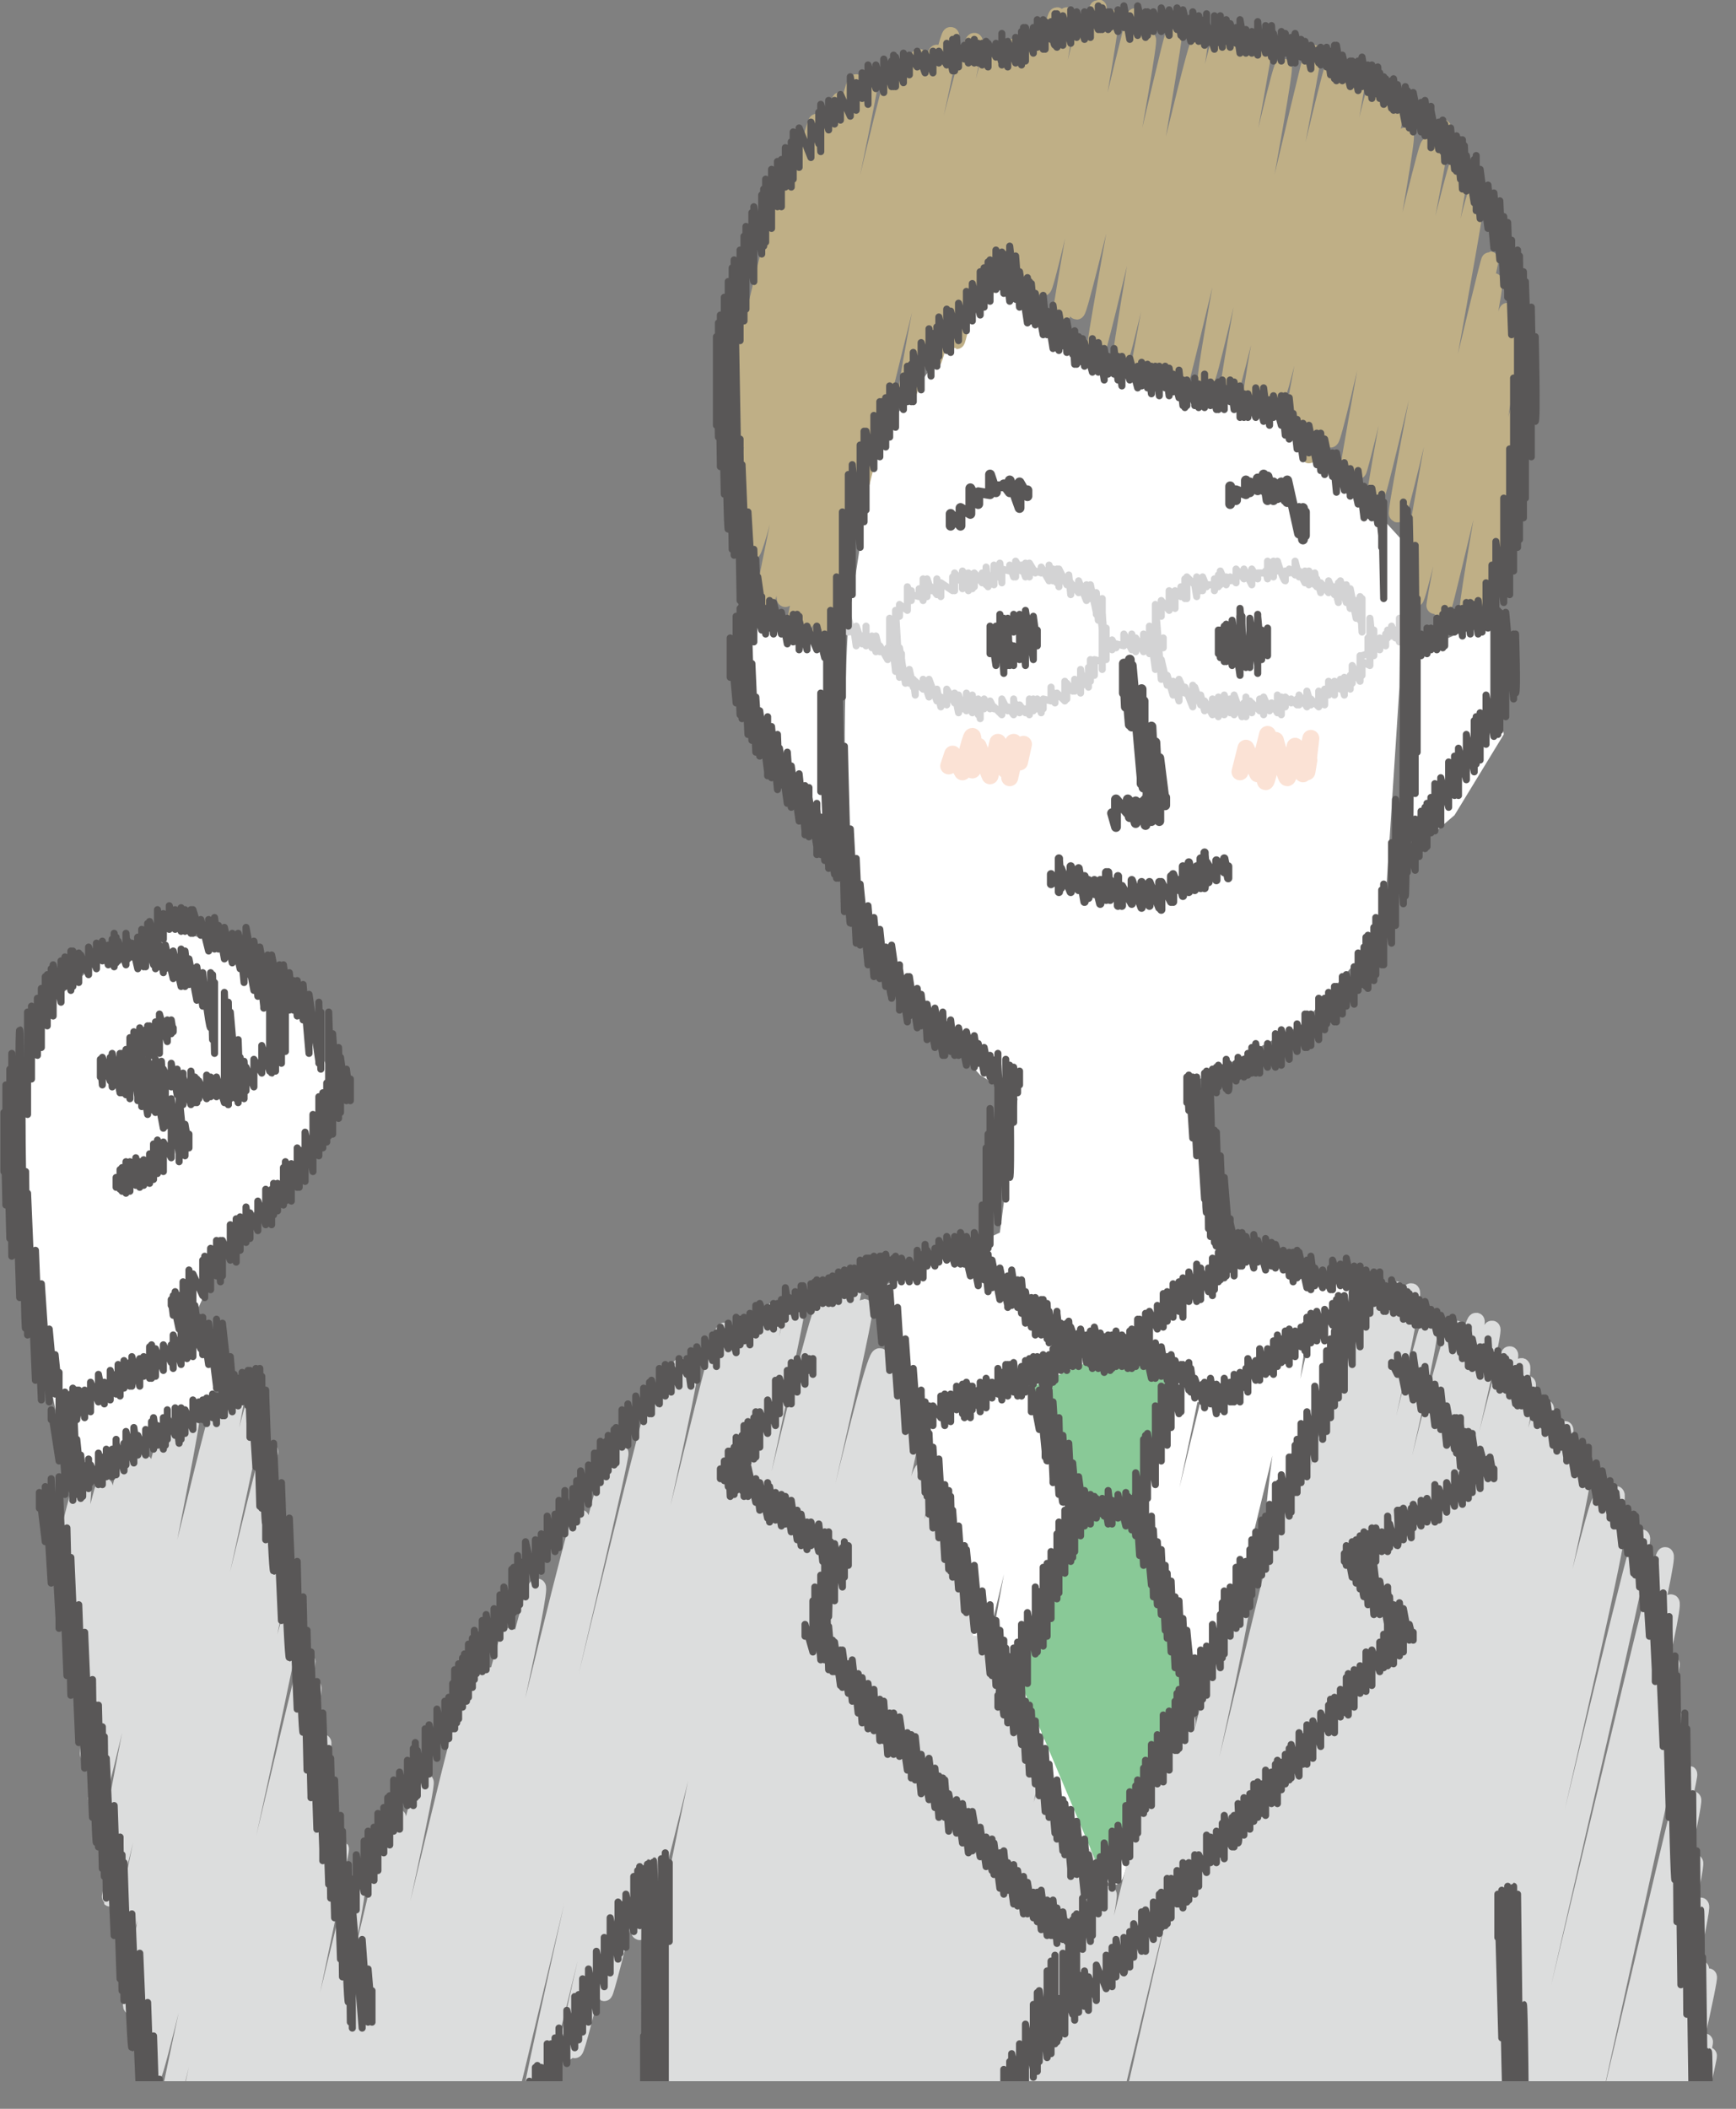
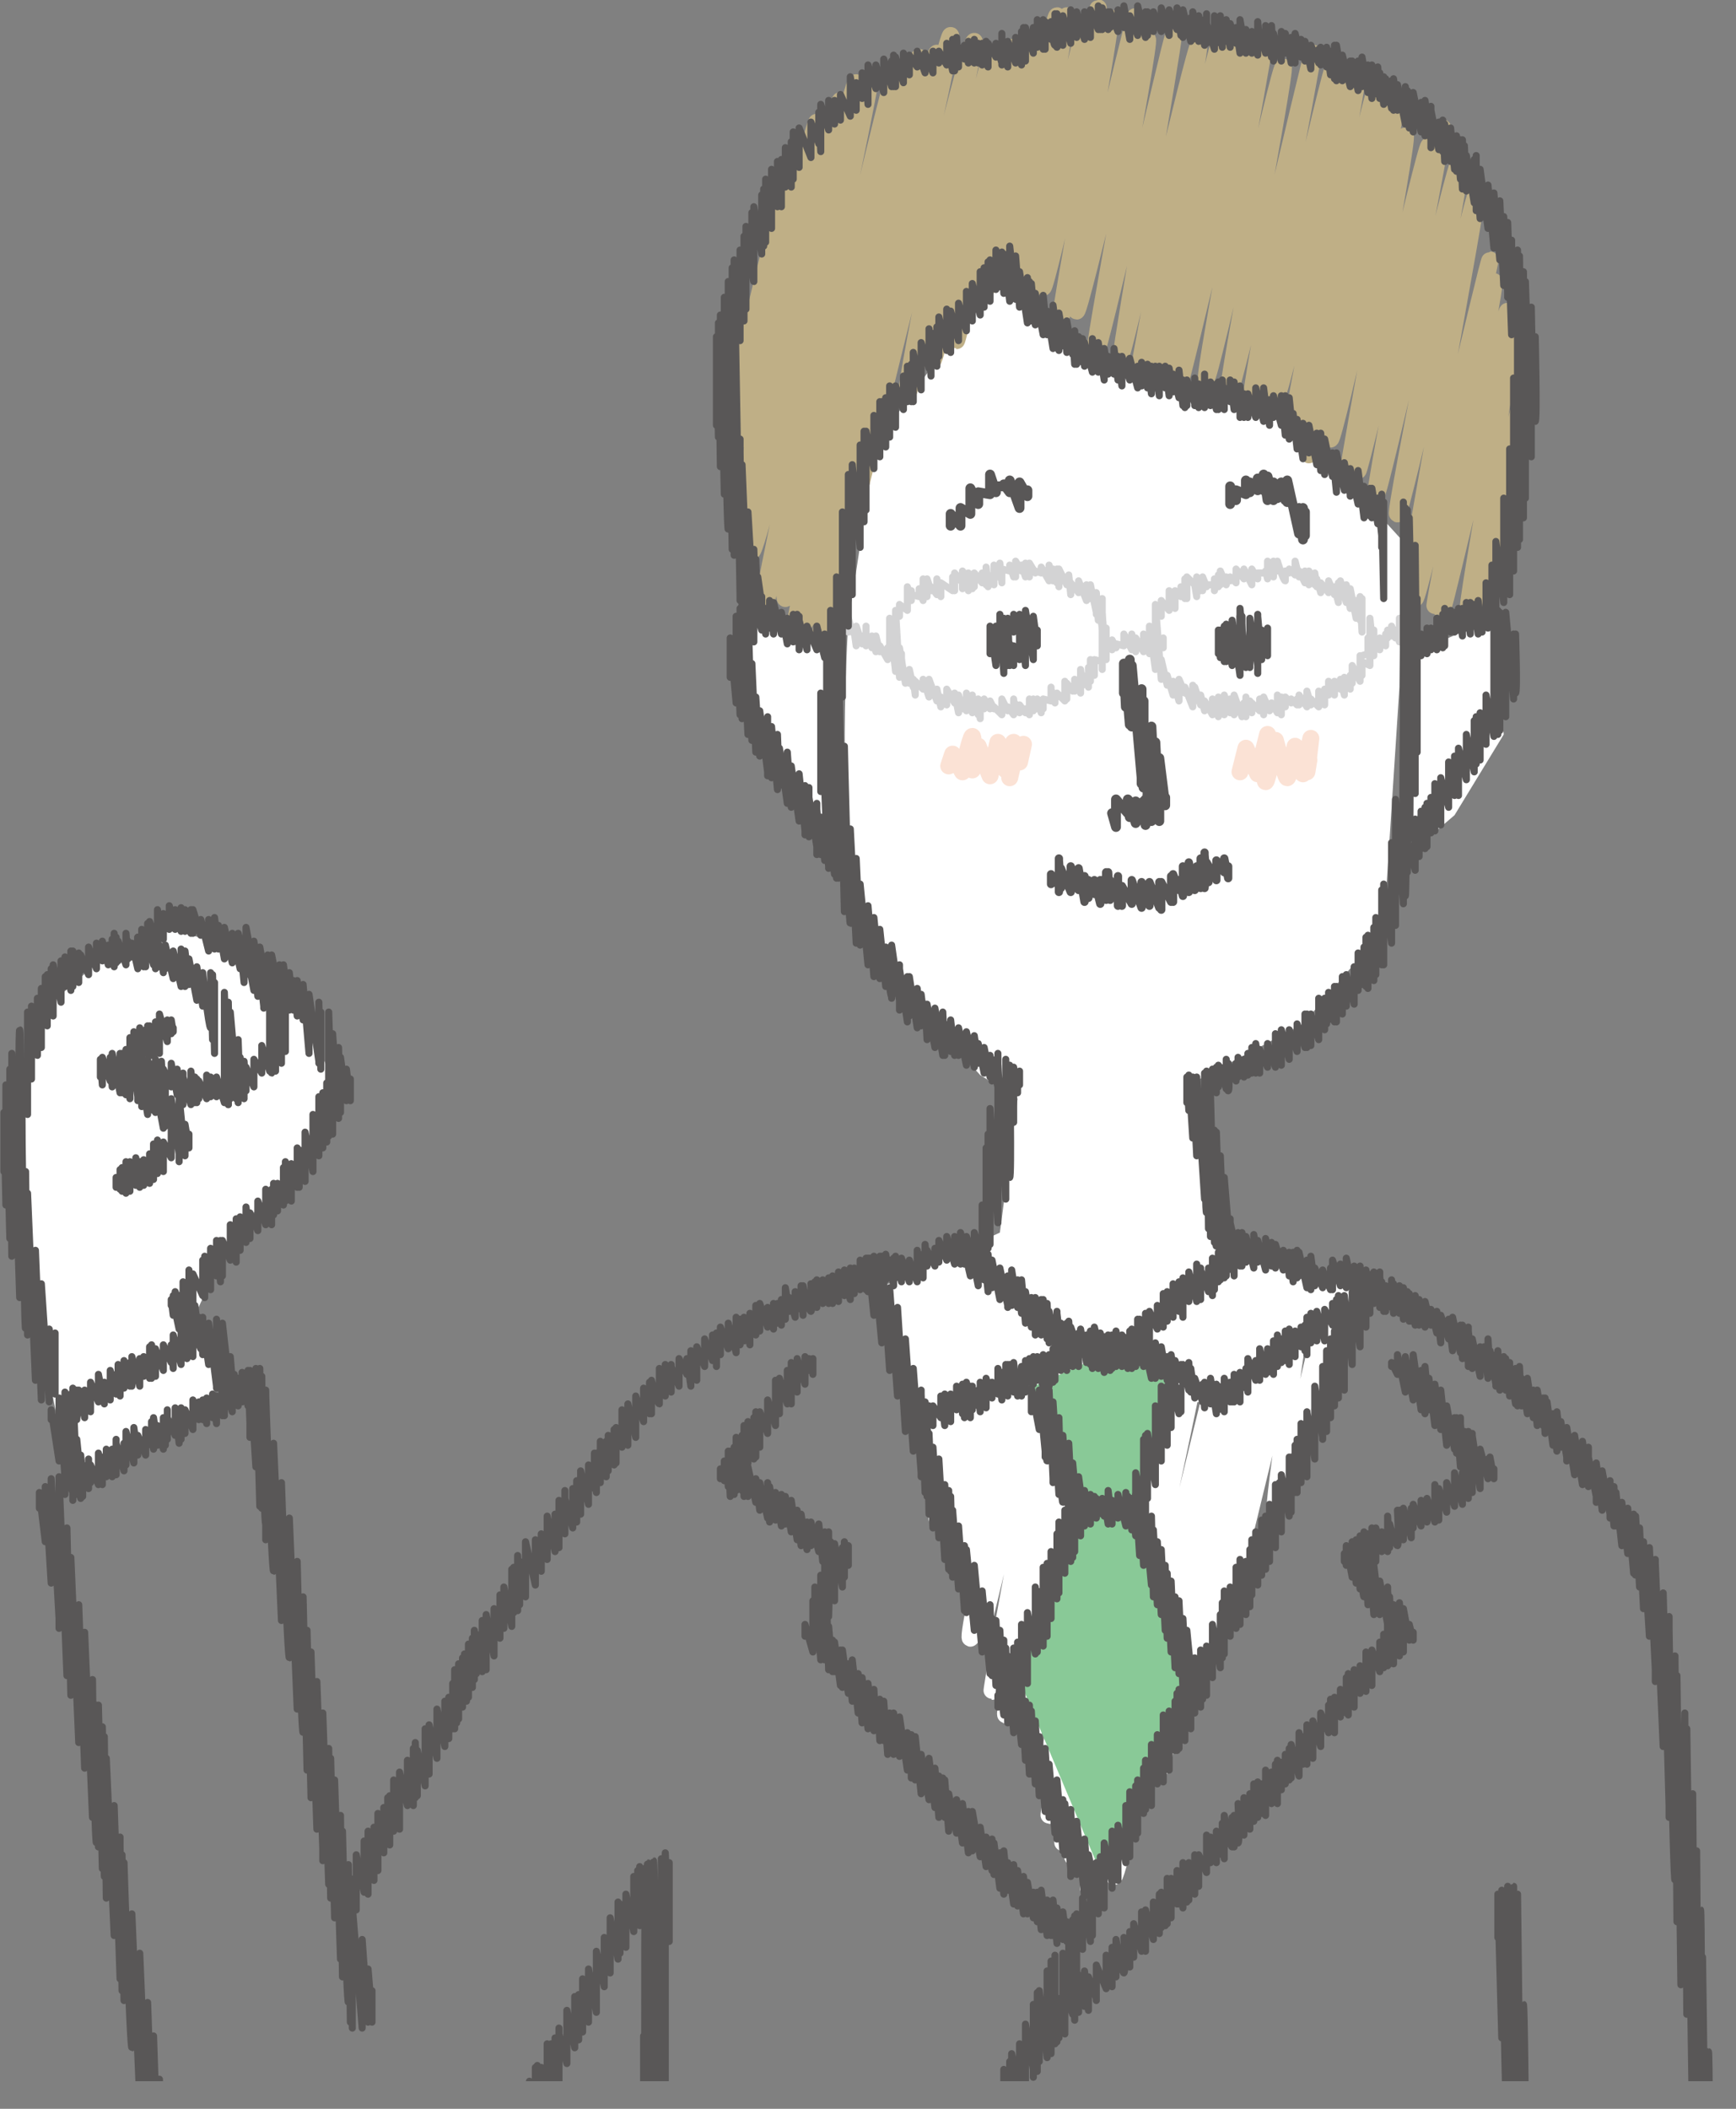
<svg xmlns="http://www.w3.org/2000/svg" xmlns:xlink="http://www.w3.org/1999/xlink" version="1.1" id="レイヤー_1" x="0px" y="0px" viewBox="0 0 88.2 107.1" style="enable-background:new 0 0 88.2 107.1;" xml:space="preserve">
  <rect x="0" y="0" width="88.2" height="107.1" fill="#808080" stroke="none" />
  <style type="text/css">
	.st0{clip-path:url(#SVGID_2_);}
	.st1{fill:#FFFFFF;}
	.st2{fill:none;stroke:#FBE2D5;stroke-width:0.86;stroke-linecap:round;stroke-linejoin:round;}
	.st3{fill:none;stroke:#FFFFFF;stroke-width:0.86;stroke-linecap:round;stroke-linejoin:round;}
	.st4{fill:none;stroke:#DCDDDD;stroke-width:0.86;stroke-linecap:round;stroke-linejoin:round;}
	.st5{fill:#89C997;}
	.st6{fill:none;stroke:#BFAF86;stroke-width:0.86;stroke-linecap:round;stroke-linejoin:round;}
	.st7{fill:none;stroke:#595757;stroke-width:0.5;stroke-linecap:round;stroke-linejoin:round;}
	.st8{fill:none;stroke:#595757;stroke-width:0.36;stroke-linecap:round;stroke-linejoin:round;}
	.st9{fill:none;stroke:#D3D3D4;stroke-width:0.36;stroke-linecap:round;stroke-linejoin:round;}
	.st10{fill:none;stroke:#595757;stroke-width:0.42;stroke-linecap:round;stroke-linejoin:round;}
</style>
  <g id="レイヤー_2_1_">
    <g id="レイヤー_1-2">
      <g>
        <defs>
          <rect id="SVGID_1_" x="-4.7" y="-5.1" width="100.8" height="110.8" />
        </defs>
        <clipPath id="SVGID_2_">
          <use xlink:href="#SVGID_1_" style="overflow:visible;" />
        </clipPath>
        <g class="st0">
          <polygon class="st1" points="38.1,31.6 37.6,36 39.6,37.7 40.8,40.8 42,42.3 42.6,33.5 40.3,31.6     " />
          <polygon class="st1" points="9.9,66.8 11.8,62.7 15.4,59 17.1,55.3 15.3,51.2 11.9,48.1 8.3,47.1 5.4,48.5 2.2,51.3 1.3,55.5       1.3,65.4 2.7,71 3.6,75.6 11,71.1 10.4,67.5     " />
          <path class="st1" d="M43.1,31.6c0,0-0.9,13.4,1.3,16.5c1.7,2.3,3.5,4.4,5.4,6.5l1.9,1.2l-0.9,6.8l-6.1,2.8l2.1,7.1L62,71.1      l7.9-5.5l-7.9-3l-1.6-7.5l5.8-3.1l4.1-4.8l0.8-12.3l0.1-7.5l-6.1-6.7l-6.7-1.8l-4.2-1.2l-3-4.3l-6.7,9.1L43.1,31.6z" />
          <path class="st2" d="M48.2,38.9l0.2-0.6l0.5,0.9c0,0,0.4-1.8,0.5-1.8s0,1.6,0,1.7s0.3-1.3,0.3-1.2l0.6,1.5c0,0,0.4-1.7,0.4-1.7      s0.4,1.4,0.4,1.4s0.3-1.4,0.4-1.4s-0.2,1.8-0.2,1.8s0.3-1.3,0.3-1.3l0.2,0.5l0.2-0.9" />
          <path class="st2" d="M63,39.2c0,0,0.3-1.2,0.3-1.2s0.6,1.3,0.6,1.3s0.5-2,0.5-2s-0.2,2.4-0.1,2.4s0.5-2.1,0.5-2.1      s0.5,1.9,0.6,1.9s0.4-1.6,0.4-1.6s0.4,1.4,0.4,1.4s0.4-1.8,0.4-1.8s-0.2,1.7-0.2,1.7l0.1-0.6" />
          <polygon class="st1" points="71.7,33.2 75.7,31.5 76.4,37.3 73.9,41.4 71.8,43.2     " />
          <path class="st3" d="M47.1,66.7v-0.1c0,0-0.1,3.1,0,3.1s0.8-3.5,0.9-3.5s-0.5,6.7-0.4,6.8s1.5-6.3,1.6-6.2s-1.9,8.5-1.8,8.6      s2.2-9.1,2.3-9.1s-2.1,10.8-2.1,10.8s2.2-9.5,2.4-9.5s-1.7,10.3-1.5,10.4s2.4-10.2,2.5-10.1s-2.3,11.1-2.2,11.1      s2.5-10.2,2.6-10.2S49,80.5,49.2,80.5s3.1-13.2,3.3-13.2S49,83.1,49.3,83.2s3.9-15.9,4-15.9s-3.5,15.3-3.4,15.3      s3.4-14.6,3.6-14.6s-3.2,17.9-3.1,17.9s4.3-18.3,4.5-18.3S50.8,87,51.1,87.1s4.6-19,4.7-19s-4.2,18.7-4.1,18.7      s4.6-18.9,4.7-18.9S51.9,87.3,52,87.4s4.6-18.9,4.7-18.9c0.3,0.1-4.6,20.1-4.4,20.1s4.7-19.5,4.8-19.4S53,89.7,53.3,89.8      s5.1-21.9,5.4-21.8s-5.6,24.2-5.4,24.2s5.7-24.3,6-24.2c0.3,0.1-5.5,23.4-5.3,23.5s5.3-21.9,5.5-21.9s-5.7,23.9-5.5,24      c0.3,0.1,6.1-25.4,6.3-25.3c0.3,0.1-6.1,26-5.8,26S60.8,67.9,61,68S55,95.9,55.3,95.9s6.7-27.6,6.9-27.6s-5.9,26.9-5.6,27      s6.7-28.1,7-28s-4.9,22.6-4.7,22.6s5.3-21.9,5.5-21.8s-4.4,19.1-4.2,19.1s4.7-20,5-19.9s-3.3,15.5-3.2,15.5s4-16.5,4.1-16.4      s-1.5,10.2-1.3,10.3s2.5-10.3,2.6-10.3s-0.4,5.4-0.4,5.4s1.1-4.8,1.1-4.8l0.6,0.4l0.5-2" />
-           <path class="st4" d="M2.6,77.4c0,0,0.1-0.3,0.1-0.3s0.5,2,0.5,2s0.9-3.8,1-3.8s-0.5,6.6-0.5,6.6s1.5-6.4,1.6-6.4      s-1.5,9.3-1.4,9.3s2.6-11.2,2.8-11.2s-2.3,12-2.2,12s2.6-11.4,2.8-11.3S4.3,89,4.5,89.1s3.8-16.3,4-16.3      c0.2,0-3.7,18.5-3.6,18.6s4.6-19.4,4.8-19.4c0.2,0-4.2,21.2-4,21.3s5.2-21.6,5.4-21.5S5.5,96.3,5.6,96.4s6.1-25.8,6.4-25.7      S6.1,97.8,6.4,97.9s6.3-26.8,6.6-26.7s-6.8,30.7-6.3,30.7c0.2,0.1,6.8-28.2,7-28.2S7,102.2,7.3,102.3s6.3-26.1,6.5-26.1      s-6.6,27.9-6.3,27.9s6.3-26.7,6.6-26.6s-6.5,27.7-6.3,27.8s6.3-26.1,6.5-26.1c0.4,0.1-6.3,29.2-6,29.2c0.1,0,6.3-26.6,6.6-26.5      s-6.8,31-6.4,31.1s7-28.7,7.1-28.6S8.8,113,9.1,113.1c0.3,0.1,6.5-27.5,6.8-27.4S9.4,116,9.5,116.1s6.6-27.6,6.9-27.6      s-6.2,29.8-6.1,29.8c0.1,0,6.1-26.2,6.5-26.1s-6,26.1-5.6,26.2s6-24.6,6.1-24.5s-5.6,26.5-5.3,26.6s5.8-24.7,6.1-24.6      s-4.7,23-4.5,23.1c0.4,0.1,6.3-26.8,6.6-26.7c0.2,0-6,26.9-5.8,27s6.9-28.9,7.2-28.8s-6.5,29.3-6.1,29.4s7.9-32.9,8.2-32.9      s-8.1,32.4-7.7,32.5s8.1-34.2,8.5-34.1c0.2,0.1-8.7,34.5-8.2,34.6c0.2,0,8.3-35,8.7-34.9s-8.7,35.4-8.4,35.4s8.9-37.5,9.3-37.4      s-8.5,36.3-8.3,36.4c0.4,0.1,9.2-39,9.7-38.9s-8.4,37.1-7.9,37.2c0.2,0.1,9.8-40.8,10.1-40.7s-9.5,39.4-9,39.5s10-41,10.2-40.9      s-9.9,39.7-9.6,39.8c0.5,0.1,9.8-41.8,10.4-41.7c0.2,0.1-9.7,40.9-9.2,41S33,71.3,33.3,71.4s-9.5,40.2-9.2,40.2      s10-42.3,10.5-42.2c0.2,0.1-10.6,41.8-10,42c0.3,0.1,9.8-41.9,10.4-41.7c0.3,0.1-8.6,38.3-8.3,38.4s9.8-40.6,10.1-40.5      c0.5,0.1-8.2,36.6-8,36.6c0.5,0.1,8.7-37.1,9.2-37c0.3,0.1-9.1,36.8-8.8,36.9s8.7-36.3,9-36.2s-7.7,33.2-7.5,33.3      s8.5-34.7,8.7-34.7s-7.2,31.5-6.9,31.6s7.8-32,8-31.9S33.7,97.6,34,97.7s7.4-31.2,7.8-31.1s-8.1,34.4-7.9,34.5      c0.5,0.1,8.4-35.8,8.9-35.7c0.3,0.1-9.6,38.4-9.1,38.5S43.2,65,43.4,65c0.4,0.1-10.2,43.1-9.9,43.2c0.5,0.1,10.2-41.8,10.4-41.8      c0.4,0.1-11.2,47.8-10.5,48S44,68.7,44.7,68.9C45.1,69,32.4,118.8,33,119s12.1-50.1,12.4-50c0.4,0.1-12.6,51.6-11.9,51.7      C34,120.9,45.4,70.3,46,70.5c0.3,0.1-12.1,50.7-11.8,50.8c0.6,0.2,11.6-49.2,12.2-49.1c0.3,0.1-11.4,48.9-11.1,49      s11-46.7,11.6-46.5s-10.9,46.9-10.6,47c0.5,0.1,10.8-44.8,11.2-44.7c0.6,0.1-10.4,43-9.8,43.2s10-42.5,10.6-42.4      c0.3,0.1-10.5,43-10.2,43.1s10.2-42.4,10.5-42.3c0.6,0.2-10.5,42.8-10.2,42.9c0.5,0.1,10-42.3,10.5-42.2      c0.4,0.1-10.5,41.6-10,41.7s9.6-39.9,9.9-39.8c0.5,0.1-9.5,39.1-9.2,39.2s9.3-38.6,9.6-38.5s-9.7,39.3-9.2,39.5s9.2-38,9.5-37.9      s-9,37-8.8,37c0.5,0.1,8.8-36.6,9.1-36.5s-8.9,36.9-8.6,37c0.5,0.1,8.5-36.2,9-36.1s-8.8,36.9-8.4,37s8.8-37.1,9.2-37      c0.2,0-8.6,36.5-8.2,36.6s8-34.3,8.5-34.2c0.2,0-8,33.7-7.8,33.7c0.4,0.1,7.9-33.6,8.4-33.5c0.2,0-7.8,33.4-7.4,33.5      s7.8-32.2,8-32.2c0.5,0.1-7.3,32.9-7,33s7.3-30.7,7.6-30.6s-7,29.1-6.9,29.1c0.4,0.1,6.8-28.9,7.2-28.8s-7,29.3-6.6,29.4      s6.8-28.5,7.1-28.5s-6.6,28.2-6.4,28.3s6.6-27.7,7-27.6c0.2,0.1-6.1,27.7-5.9,27.8s6.4-26.7,6.6-26.6s-5.7,26.7-5.5,26.8      s5.8-24,6-23.9s-5.9,24-5.6,24.1s6.1-25.2,6.2-25.1c0.3,0.1-5.4,25.6-5.2,25.6s7.5-31.9,7.9-31.8s-7.2,30.6-7,30.7      s8-33.4,8.3-33.3s-7.5,33.8-7.3,33.9s9.5-40.5,10.1-40.4s-9.2,41.1-8.9,41.2c0.5,0.1,11.7-48.2,12-48.1      c0.5,0.1-10.9,46.3-10.5,46.4c0.6,0.2,12.4-51.7,12.9-51.6s-13.1,51.8-12.5,51.9C57,120.6,69.3,65.9,69.8,66      c0.8,0.2-13.2,55.2-12.8,55.3c0.8,0.2,13.5-55.9,13.9-55.8s-13.8,55.8-13.1,55.9s13.2-56,13.9-55.8s-13.2,55.4-12.5,55.5      s13-53.8,13.4-53.7c0.6,0.2-12.9,53.9-12.1,54.1s12.8-54.2,13.5-54c0.3,0.1-12.3,52.6-12,52.6C62.4,120.2,74.4,67,75,67.1      c0.3,0.1-13,54.3-12.7,54.4c0.5,0.1,13.1-54.1,13.5-54s-12.7,52.9-12,53c0.3,0.1,12.5-51.8,12.9-51.7s-12.8,52-12.3,52.1      s12.4-51.6,12.9-51.5c0.7,0.2-12.7,50.7-12.2,50.9s11.9-50.1,12.5-50c0.4,0.1-11.7,50-11.3,50.2s11.5-49.2,12.2-49      S66,121,66.5,121.2c0.3,0.1,11.7-48.9,12.2-48.7S67.3,120,67.7,120.1s11.4-47.6,11.8-47.5s-11.8,47.6-11.3,47.8      c0.7,0.2,11.1-46.9,11.7-46.8S68.7,120.4,69,120.5s11.1-45.9,11.4-45.8c0.5,0.1-10.8,46.8-10.4,46.9s10.9-45.4,11.3-45.3      s-10.9,45.2-10.6,45.3s11.1-45.8,11.4-45.7c0.6,0.2-11,44.5-10.7,44.6c0.5,0.1,10.3-42.8,10.7-42.7s-10.1,43.8-9.6,43.9      s10.6-43.7,10.9-43.6c0.4,0.1-10,43.1-9.4,43.2s10.3-42.4,10.6-42.3c0.5,0.1-9.9,41.4-9.5,41.5s9.3-39.3,9.8-39.1      s-9.8,40.2-9.3,40.3c0.3,0.1,9-37.2,9.3-37.2s-8.5,35.7-8,35.8s7.7-33.2,8.2-33c0.2,0.1-7.6,34-7.1,34.2s7.6-31.5,7.8-31.4      s-7.6,31-7.2,31.1s7.1-29.8,7.4-29.8s-6.6,29.2-6.4,29.3s6.2-26.2,6.5-26.1s-5.9,25.8-5.6,25.8c0.2,0,5.6-23.7,5.9-23.6      s-5.7,25-5.4,25.1s5.3-21.9,5.4-21.9s-4.9,20.9-4.7,21s4.9-20.6,5.1-20.6s-4.7,20.6-4.5,20.6s4.2-17.3,4.3-17.3      s-4.2,17.6-4,17.6s4.1-16.9,4.2-16.9s-3.9,16.7-3.7,16.7s3.4-14.5,3.6-14.5s-3.2,14.6-3.1,14.6s3-12.5,3.1-12.5      s-2.4,12.7-2.3,12.8s2-8.6,2.1-8.6s-1.2,7.8-1.1,7.9s1.1-4.6,1.2-4.6s-0.6,4.3-0.5,4.3s0.5-2.2,0.6-2.2s-0.4,3.3-0.3,3.3      s0.2-0.8,0.2-0.8" />
          <polygon class="st5" points="52.3,70.5 54.7,76.6 51.7,85.1 56,95.3 60.8,85.6 57.8,77.2 59.6,69.9 56.1,68.8     " />
          <path class="st6" d="M36.7,17.5c0,0,0.5-1.9,0.5-1.9s-0.1,5.5-0.1,5.5s3-12.6,3.1-12.6c0.1,0-2.7,13.9-2.7,13.9s3.8-16.2,4-16.2      s-3.7,18.3-3.6,18.3s4.6-19.5,4.8-19.4s-4.9,20.5-4.6,20.6s5.1-21.6,5.4-21.5s-5.7,23.7-5.3,23.8s5.8-24,6-24      s-5.7,27.1-5.5,27.1c0.4,0.1,6.5-27.5,6.8-27.4s-6,26.6-5.6,26.7c0.2,0.1,6.7-27.6,6.8-27.5s-6.5,28.8-6.3,28.9      c0.2,0.1,6.9-29.2,7.2-29.1s-7,28.8-6.7,28.9s7.1-29.9,7.4-29.8s-6.9,30.4-6.6,30.5S49.1,2,49.5,2.1c0.1,0-3.7,17.9-3.4,17.9      s4.1-17.3,4.3-17.3s-3.2,15.5-3,15.6s3.8-15.9,4-15.9s-2.9,14.9-2.8,14.9S52.2,1.9,52.4,2s-2.3,12.5-2.1,12.5s3.2-13.7,3.4-13.7      S51,13.6,51.1,13.6s3.1-12.8,3.1-12.8S51.9,14.1,52,14.1s3.1-13,3.2-13s-3.1,13.8-3,13.8s3.5-14.5,3.6-14.5S52.8,14.6,53,14.6      s3.2-13.7,3.4-13.7s-2.6,15.1-2.5,15.2s3.7-15.3,3.8-15.3s-3.2,15-3,15S58.1,1.9,58.3,2s-2.9,16.2-2.7,16.2s3.9-16.3,4-16.3      s-2.7,16-2.6,16s3.7-15.6,3.9-15.6s-3.1,16.4-3,16.4S62,1.3,62.2,1.4s-3.8,17.2-3.5,17.2s4-16.9,4.2-16.9s-3.8,17.7-3.7,17.7      c0.1,0,4.3-17.5,4.4-17.5c0.2,0.1-3.8,17.6-3.7,17.7s4.1-17.3,4.3-17.2c0.1,0-3.1,16.8-2.9,16.8S65,3.3,65.2,3.4      s-3,16.6-2.8,16.7s4.2-17.4,4.3-17.4s-3.3,17.4-3.1,17.5s4-17,4.2-16.9s-3.5,16.6-3.4,16.6s3.7-15.5,3.8-15.4      s-3.5,15.5-3.3,15.5s4-16.5,4.1-16.5c0.2,0.1-3.4,17.8-3.3,17.9s4.1-17,4.2-16.9s-3.6,17.1-3.5,17.1s4-16.9,4.2-16.8      s-4.3,18.2-4.1,18.3S70.9,5.1,71,5.1s-3.6,17.1-3.4,17.2s3.6-15.5,3.8-15.4s-3,17.1-2.9,17.1s3.9-16.6,4.1-16.6      S68.9,23.8,69,23.9s4.2-17.4,4.3-17.4s-3.6,18.7-3.4,18.7s4-17.2,4.3-17.1S70.8,26,71,26.1s3.8-16.2,4-16.2s-3.4,18.7-3.2,18.8      s3.8-15.5,3.9-15.5s-4,17.1-3.8,17.2s3.8-16.1,4-16.1s-3.1,16.5-3,16.5s3.5-15,3.7-15s-3.4,15.1-3.3,15.1s3.4-14.4,3.6-14.4      s-2.5,14.5-2.3,14.5s2.6-10.7,2.7-10.6S75,30.7,75.1,30.7s1.9-7.8,1.9-7.8" />
          <path class="st7" d="M57.1,35.2v-1.5c0,0,0.1,2.2,0.1,2.2v-1.5l0.2,2.4v-3.3l0.1,3.4v-3.1l0.5,5.7v-4.5v4.8v-4.4l0.1,4.6v-4.4" />
          <path class="st7" d="M56.5,41.3L56.5,41.3l0.2,0.7v-1.4l0.6,0.7v-0.7l0.1,0.9v-0.8l0.3,1.1v-1.1v0.8V41l0.4,0.7v-1l0.1,1.2v-1.3      l0.1,1v-1.3l0.2,1.4v-4.8l0.2,4.1v-3.3l0.2,4v-3.2l0.3,2.4v-0.4" />
          <path class="st8" d="M51.5,32.1v-0.9V32.1l0.1-0.7" />
          <path class="st8" d="M50.3,33.2v-1.4l0.3,2v-2l0.2,1.7v-2.3l0.2,3v-2.8l0.2,2.4v-2.4l0.1,2.4v-1.1l0.2,1.1v-1l0.3,0.7v-2.3      l0.3,2.6v-2.8l0.4,2.5v-1.7v1.5v-2l0.2,1.5V32" />
          <polyline class="st8" points="63,32 63,31.3 63.1,32.6 63.1,31.3     " />
          <path class="st8" d="M61.9,33.2v-1.2l0.1,1.4v-1.4l0.2,1.6v-1.8l0.1,1.8v-1.9c0,0,0.3,2.1,0.3,2.1v-2.3l0.4,2.8v-3.4l0.3,3v-1.3      l0.2,1.3v-2.5l0.4,2.4v-2.6v3v-2.9l0.2,2.2v-1.5l0.3,1.3v-1.4v1.2V32" />
          <path class="st7" d="M62.5,25.6v-0.9l0.3,0.7v-0.5l0.5,0.2v-0.7l0.2,0.6v-0.5l0.4,0.4v-0.6l0.3,0.6v-0.8l0.2,1.3v-1.2l0.3,1.2      v-0.9l0.2,0.8v-0.6l0.2,0.3v-0.5l0.2,0.9v-0.5l0.1,0.6v-1.1l0.6,2.7v-1.3c0,0,0.2,1.6,0.2,1.6s0-1.6,0-1.6l0.1,1.4V26" />
          <path class="st7" d="M48.3,26.7v-0.6l0.5,0.6v-0.9l0.5,0.3v-1.3l0.4,0.8V25l0.6,0.1v-1l0.3,0.9v-0.3H51v-0.1l0.3,0.4v-0.6      l0.5,1.4v-1.3l0.4,0.7v-0.3" />
          <path class="st8" d="M17.2,97v-0.8l0.1,0.6v-0.5l0.1,0.8v-1.3v1.1v-1.4c0,0,0.1,1.8,0.1,1.8s0-1.5,0-1.5l0.2,1.7v-2l0.4,1.5      v-2.8c0,0,0.4,1.9,0.4,1.9s0-2.6,0-2.6l0.1,2.4v-2.1l0.1,2.4V93c0,0,0.3,2.5,0.3,2.5s0-2.7,0-2.7s0.2,2.2,0.2,2.2v-2.9      c0,0,0.3,2,0.3,2v-2.3l0.2,1.8v-2.3l0.1,2.4v-2.5L20,93v-2.6l0.3,2.5V90l0.4,1.7v-2.3c0,0,0.3,2.3,0.3,2.3s0-2.9,0-2.9      s0.1,2.5,0.1,2.5v-2.5c0,0,0,2.3,0,2.3v-2.6l0.1,2.7v-2.3l0.4,1.8v-2.9l0.2,2.3v-2.5l0.4,1.7v-2.5l0.4,1.9v-2.3l0.2,1.9v-2.1      l0.2,1.6v-2.3l0.1,2.3V85v2.6v-2.8c0,0,0.1,2.7,0.1,2.7v-2.5l0.1,2.3v-2.8c0,0,0.2,2.2,0.2,2.2v-2.5l0.1,2.1V84l0.1,2.4v-2.4      c0,0,0.1,2.2,0.1,2.2s0-2.7,0-2.7l0.2,2.2v-2.5v2.4v-2.1c0,0,0.1,1.8,0.1,1.8s0-2.5,0-2.5l0.1,2.2v-2l0.3,1.9v-2.5v2.3v-2.4      c0,0,0.2,2.5,0.2,2.5V82c0,0,0.4,2.1,0.4,2.1v-2.4l0.3,1.5V81v2.1V81l0.2,1.7v-2.1l0.4,2v-2.9c0,0,0.1,2.2,0.1,2.2v-2.3v2v-2      l0.2,2.2v-2.8l0.1,2.5v-2.2l0.3,1.8v-2.8l0.5,2.2v-2.3l0.3,1.6v-1.9l0.3,1.3v-2.2l0.4,1.8v-1.9l0.2,1.7v-2.4l0.3,1.6v-2.1v2.2      v-1.8l0.4,1.5v-2l0.2,1.7v-2.1c0,0,0.2,1.7,0.2,1.7v-2.2l0.4,1.7v-2l0.3,1.2v-1.8l0.1,2v-2l0.2,1.5v-2.1l0.3,1.8v-1.8l0.1,1.5      v-1.8l0.3,1.5v-1.8l0.1,1.7v-1.8l0.3,1v-1.9c0,0,0.3,1.8,0.3,1.8v-2.1l0.4,1.7v-2.1l0.4,1.3v-1.7l0.3,1.3v-1.6l0.1,1.6v-1.7      c0,0,0.3,1.2,0.4,1.2v-1.8l0.3,1.4v-1.6l0.3,1.4v-1.4v1.3v-1.2l0.4,1v-1.4l0.4,0.8V69l0.2,1.4v-1.8c0,0,0.3,1.5,0.3,1.5v-1.7      l0.4,1V68l0.4,1.1v-1.3c0,0,0.2,1.4,0.2,1.4v-1.5v1.7v-1.7v1.4v-1.1l0.2,0.8v-1.4c0,0,0.4,1.1,0.4,1.1v-1.3l0.4,1.5v-1.8      l0.2,1.4V67l0.2,1.1v-1.2c0,0,0.3,1.4,0.3,1.4s0-1.6,0-1.6l0.3,1.1v-1.2v1.2v-1.5l0.2,1.3v-1.4l0.4,1.2v-1l0.3,1.1v-1.3l0.2,1      v-1l0.2,1.1V66l0.2,1v-1.6l0.2,1.2v-0.7l0.3,1v-1.3l0.3,0.9v-1.2l0.1,1.5v-1.5c0,0,0.3,1.3,0.4,1.3s0-1.4,0-1.4l0.2,0.9v-1      l0.1,1v-1v1.3V65l0.3,1.2v-1.2l0.3,1.2v-1.3l0.2,1.3v-1.4l0.3,1.3v-1.5l0.2,1.1v-1l0.4,1.3v-1.2l0,0.7v-0.8l0.2,0.9v-0.7" />
          <path class="st8" d="M32.4,121.2v-4.1V121.2v-5.8V121.2l0.1-8.9l0.1,9.3v-13.4c0,0,0.1,13.2,0.1,13.2s0-16.4,0-16.4v16.7v-18.3      c0,0,0.1,18.3,0.1,18.3s0-23.7,0-23.7v23.3c0,0-0.1-26.5,0-26.5s0.1,26.9,0.1,26.9s-0.1-27.1,0-27.1s0.2,26.8,0.3,26.8      s-0.1-26.9,0-26.9s0.3,21.4,0.4,21.4s0-21.5,0-21.5l0.2,15.2V94.1c0,0,0.2,4.5,0.2,4.5v-4" />
          <path class="st8" d="M3.3,75.9v-1.2c0,0,0.4,1.1,0.4,1.1v-0.8v1.2v-1.7l0.2,1.4v-1.5c0,0,0.2,1.7,0.2,1.7v-1.7l0.1,1.6v-1.6      c0,0,0.3,1,0.3,1s0-1.3,0-1.3v1.5v-1.1l0.1,0.8v-0.9l0.4,1v-1.6l0.2,1.6V74L5.3,75v-1l0.1,0.9v-0.9V75v-1.4L5.7,75v-1.4l0.2,0.9      v-1.4v1.8v-1.6l0.4,1.4v-1.4l0.1,1.1v-1.7l0.4,1.6v-1.8L7,73.9v-1l0.4,1v-1.3l0.3,0.8v-1.2l0.1,1.4V72l0.2,1.4v-1l0.3,1.2V72      l0.1,1.4V72l0.1,1.1v-1.5V73v-1l0.4,0.9v-1.4c0,0,0.2,1.8,0.2,1.8v-1.5l0.1,1.3v-1.6l0.2,1.3v-1.2c0,0,0.4,1,0.4,1v-1.5l0.3,1      v-0.9l0.2,0.9v-1l0.2,1.2v-1.3l0.3,1v-1.2l0.2,1.5v-1.4l0.3,1v-1.5l0.1,1.5v-1.6l0.4,1.4v-1.5l0.3,1.2v-1.4l0.2,1.2v-1.5      l0.3,1.7v-1.8l0.1,2.7v-2.7v3.4v-3.4v0.1c0,0,0.3,4.8,0.3,4.8s0-5,0-5l0.2,7v-7l0.1,7.1v-6.7c0,0,0.1,7.5,0.2,7.5s0-6.8,0-6.8      l0,7.6v-7.4v7v-7c0,0,0.3,9,0.4,9s0-6.5,0-6.5l0.4,9v-7c0,0,0.3,8.9,0.4,8.9v-7.1l0.4,9.7v-7.5c0,0,0.2,8.7,0.3,8.7s0-6.9,0-6.9      s0.2,8.8,0.2,8.8v-7.1c0,0,0.2,8.4,0.2,8.4v0.1v-7.4l0.3,9v-7.5l0.3,8.5v-6.7v7.3V87l0.3,8.7v-6.9l0.1,7.6v-7.1      c0,0,0.2,8.1,0.2,8.1s0-7,0-7s0.3,9.1,0.3,9.1s0-7.3,0-7.3v7.3v-7.2l0.1,8.1V93c0,0,0.2,8.7,0.3,8.7v-7l0.1,8v-7.3      c0,0,0.1,7.2,0.1,7.2s0-6.3,0-6.3v6.7v-6.2l0.5,6.2v-4.5l0.3,4.2V100l0.2,2.4v-1.3v1.6v-1.5l0,0.9v-0.5" />
          <path class="st8" d="M2,76.6v-0.8l0.3,2.5v-2.7V78v-2.5c0,0,0.3,4.9,0.3,4.9s0-5.3,0-5.3S3,82.2,3,82.2S3,75,3,75v7.7V75      l0.4,10.1v-7.5l0.2,8.5v-7L4,88.5v-7l0.3,8.3v-6.9l0.4,9.4v-7c0,0,0.1,8.3,0.2,8.3v-7l0.1,7.2v-7.2c0,0,0.2,8.3,0.2,8.3      s0-7.2,0-7.2l0.1,7.6v-7.1l0.1,8.2v-7.1c0,0,0.4,9,0.4,9v-6.6c0,0,0.3,8.8,0.3,8.8s0-7.2,0-7.2v7.2v-6.8l0.1,7.4v-6.9      c0,0,0.1,7.4,0.1,7.4s0-7,0-7s0.3,9.4,0.4,9.4s0-6.8,0-6.8s0.4,9.5,0.4,9.5s0-7.5,0-7.5s0.4,9.6,0.4,9.6s0-7.1,0-7.1l0.3,8.8      v-7.1l0.3,8.9v-6.7l0.2,8.1v-7.3l0.3,9.2v-6.8l0.2,7.7v-7c0,0,0.1,6.9,0.2,6.9v-5.6l0.1,6.1v-5.1l0.3,5.7v-4.2      c0,0,0.4,4.6,0.4,4.6v-2.2l0.2,2.5v-2c0,0,0.1,2.5,0.1,2.5v-2.3c0,0,0.3,2.4,0.3,2.4v-1.9l0.1,2.2v-2.2l0.3,2.6v-1.9l0.4,2.3      v-2.2l0.2,2.2v-1.6l0.3,1.8v-1.7l0.3,1.8v-1.5v1.1v-1.1l0.1,1.6v-1.5l0.4,1.7v-1.7c0,0,0.1,1.7,0.1,1.7s0-1.2,0-1.2l0.4,1.3V119      l0.1,1.6v-1.4v1.2v-1.2l0.1,1.4v-1.2l0.3,0.8v-0.8l0.3,0.9v-1.2l0.1,1.1v-0.8l0.1,0.7v-0.8l0.3,0.8v-1l0.1,1.4v-1.5      c0,0,0.4,1,0.4,1v-0.7l0.2,0.9v-1l0.4,0.8v-1.2c0,0,0.4,1.3,0.4,1.3s0-1.4,0-1.4l0.2,1.4v-1.3c0,0,0.3,1.4,0.3,1.4v-1.6l0.4,1.1      v-0.8l0.3,0.9v-1.5l0.3,1.6v-1.1v1.1V119l0.1,1.1v-1.5v1.3v-0.8l0.1,0.7v-0.8l0.1,0.8v0.1v-1.3c0,0,0.4,1.2,0.4,1.2v-1.4      l0.3,1.6v-1.7l0.2,1.2v-1.1l0.1,1.3v-1.6v0.3l0.2,1v-1.6l0.2,1.6v-1.6c0,0,0.1,1.4,0.1,1.4v-1.8c0,0,0.1,1.9,0.1,1.9v-1.5      l0.2,1.1v-1.6v1.5v-1.3l0.2,1.5v-1.6l0.4,1v-1.9l0.3,1.5v-1.6l0.2,1.6V116l0.1,1.9v-1.8l0.4,1.4v-2l0.1,1.8v-2      c0,0,0.1,2.2,0.1,2.2s0-1.8,0-1.8l0.3,1.2v-1.6l0.1,1.8v-2l0.1,1.8v-2.4l0.2,1.6v-1.6c0,0,0.2,1.4,0.2,1.4v-2      c0,0,0.2,1.5,0.2,1.5v-1.9l0.2,1.9v-2.1l0.1,2.1v-2l0.2,1.3v-1.7l0.4,1.5v-2.1l0.4,1.7v-2.5l0.1,2.1v-2.1l0.3,2V111l0.2,2.2v-2      l0.2,1.6v-2l0.1,2v-2.4l0,2.1v-2.2c0,0,0.3,1.7,0.3,1.7v-2.3l0.3,1.9v-2.7v2.3v-2.3l0.3,1.9v-2.4l0.2,2.1v-2.5l0.4,2.1v-2.8v2.4      v-2.2l0.4,1.5v-2.2v2v-2.2c0,0,0.1,2.4,0.1,2.4v-2.9l0.4,1.9v-2.3l0.3,2.2v-2.9l0.1,2.5v-2.6l0.2,2.4V105c0,0,0.3,1.9,0.3,1.9      s0-3.1,0-3.1l0.2,2.6v-2.6l0.2,2.4v-2.7l0.2,2.4V103v2.8v-2.5c0,0,0.4,1.5,0.4,1.5s0-2.7,0-2.7s0.4,1.9,0.4,1.9s0-2.6,0-2.6      l0.2,2.2v-2.3l0.2,1.9v-2.7c0,0,0.3,1.9,0.3,1.9s0-2.2,0-2.2v2.5V100l0.4,2.2v-3.1l0.4,1.8v-2.5l0.3,1.8v-2.8l0.4,2.1v-2.9      l0.1,2.6v-2.5l0.3,2.2v-2.7l0.4,1.9v-2.8l0.1,2.4v-2.4l0.1,2.2v-2.5v2.5v-2.5c0,0,0,2.8,0.1,2.8v-3" />
          <path class="st8" d="M76.1,98.4v-2.2l0.2,7.3V96c0,0,0.2,12.8,0.3,12.8s0-13,0-13l0.3,19.1c0,0-0.1-19.1,0-19.1l0.2,23.1      c0,0-0.1-22.7,0-22.7l0.3,25.7c0,0-0.1-20.1,0-20.1s0.2,20.1,0.2,20.1v-15c0,0,0.2,15,0.3,15s0-8.8,0-8.8s0.1,8.8,0.1,8.8      s0-6.4,0-6.4s0.2,6.2,0.2,6.2s0-2.1,0-2.1" />
          <path class="st8" d="M71.8,32.9v-0.3V32.9l0.1-0.3l0.2,0.6v-1l0.1,1.1v-1.1l0.3,0.8v-1v1.2v-1.3l0.2,1.1v-1.1L73,33v-1.6      l0.3,1.5v-1.3v1v-1.4l0.1,1.6v-1.9l0.3,1.2v-1.1l0.2,1.1v-1l0.2,0.9v-1.1l0.2,1.4v-1.4l0.2,1v-1.3l0.2,1.6v-1.6l0.2,1.1v-1v1.1      v-1l0.2,1.4v-1.7l0.2,1.6v-1.1l0.2,0.8v-1.1l0.1,1.2v-1.4l0.4,1.5v-1.1l0.1,1.7v-1.5" />
          <path class="st8" d="M70.8,44.3v-1l0.4,1.2V43l0.2,1.5v-1.7l0.1,1.5v-1.6l0.4,1.5v-2.6c0,0,0.2,1.9,0.2,1.9v-1.9l0.1,1.5v-1.9      l0.2,1.9V41l0.1,2v-2.2l0.2,1.5v-1.8l0.2,1.7v-2.4l0.3,2.1v-2.4l0.4,1.5v-2.3l0.3,1.7v-2l0.2,2v-2.4c0,0,0.4,1.6,0.4,1.6v-2.3      l0.4,1.9v-2.2v1.7v-2.1c0,0,0.1,2.2,0.1,2.2v-2.4c0,0,0.1,2.2,0.2,2.2v-2.4l0.3,1.6v-2.5c0,0,0.4,2.1,0.4,2.1s0-6.7,0-6.7      l0.2,6.6V31c0,0,0,6.1,0.1,6.1v-6l0.3,5.3v-5.3l0.4,4.4v-3.3c0,0,0,3,0.1,3s0-3,0-3v2.1v-2" />
          <path class="st8" d="M38.3,32.6v-2c0,0,0.4,1.4,0.4,1.4v-1.3l0.2,1.5v-1.3l0.2,1v-1.4l0.2,1.7v-1.6l0.4,1.6v-1.1l0.3,1.6v-1.3      l0.3,1.2v-1.2l0,0.8v-1l0.2,1.3v-1.3v1.4v-1.3l0.1,1.3v-1.3v1.7v-1.5l0.4,1.5v-1.2l0.5,1.2v-1.2l0.4,1.6v-1.2l0.2,1.3v-1.1      l0.1,1.1v-1.2l0.2,0.9v-0.5" />
          <path class="st8" d="M37.1,34.4v-2l0.3,3.3v-4.4c0,0,0.2,5,0.2,5s0-5.4,0-5.4l0.1,5.6v-5.6l0.3,6.4v-6.4l0.2,6.7v-3.9l0.2,4.5      v-2.8l0.2,3v-2.3c0,0,0.4,3.1,0.4,3.1s0-2.8,0-2.8v2.4v-1.9v2.5v-2.6l0.2,2.7v-2.6l0.3,3.2v-2.8l0.1,2.6V38l0.4,2.8v-2.6      l0.2,2.8v-2.1c0,0,0.4,2.8,0.4,2.8v-2.4l0.3,2.9v-2.3v2.5v-2.4c0,0,0.2,2.2,0.2,2.2s0-2.2,0-2.2v2.5v-2c0,0,0.4,2.5,0.4,2.5      v-2.2v2.6v-2.3c0,0,0.2,2.3,0.2,2.3v-1.9l0.2,2.2v-2.1c0,0,0.2,2.4,0.2,2.4v-2.1v2.2v-1.7l0.3,2v-1.9c0,0,0.2,2.1,0.2,2.1v-2      l0.3,2.2v-1.3l0.1,1.1v-0.9l0.2,0.3v-0.5" />
          <path class="st8" d="M54.1,110.3v-0.7l0.2,1.3v-1.5l0.1,1.4v-1.6l0.4,2.1v-1.9l0.1,1.8v-1.8c0,0,0.3,2,0.3,2v-2.2l0.3,2.3v-2      l0.2,1.5v-1.7c0,0,0.1,1.8,0.1,1.8s0-1.5,0-1.5l0.1,1.3v-0.9l0.1,0.9v-1" />
          <path class="st8" d="M54.1,117.6v-0.7l0.2,1.2v-1.5l0.1,1.4v-1.6l0.4,2.1v-1.9l0.1,1.8v-1.9c0,0,0.3,2,0.3,2v-2.2l0.3,2.3v-2      l0.2,1.5v-1.7c0,0,0.1,1.8,0.1,1.8s0-1.5,0-1.5l0.1,1.3v-0.8l0.1,0.9v-1" />
          <path class="st9" d="M59,31.3v-0.8l0.4,0.5v-1l0.3,0.9v-0.9l0.3,0.3v-0.5l0.2,0.6v-1l0.1,1v-1.1l0.4,0.4l0,0l0.1,0.6v-1l0.2,0.7      v-0.5l0.1,0.5v-0.7l0.2,0.5v-0.1h0.4v-0.3V30v-0.6l0.2,0.4v-0.6v0.6v-0.6l0.1,0.5V29l0.3,0.7v-0.4l0.2,0.2v-0.2l0.3,0.3v-0.7      l0.4,0.5v-0.5l0.4,0.8v-0.8l0.3,0.5v-0.3h0.4v-0.1l0.1,0.4v-0.9l0.3,0.8v-0.8l0.2,0.5v-0.5c0,0,0.3,1,0.4,1v-0.5l0.2,0.1v-0.2      l0.3,0.3v-0.7l0.2,0.8v-0.3l0.3,0.6v-0.6l0.2,0.7V29l0.3,0.7v-0.6l0.1,0.7v-0.4l0.2,0.7v-0.5l0.4,0.5v-0.6l0.3,0.7v-0.4l0.2,0.8      v-1l0.1,0.6v-0.7l0.3,1.1v-0.9l0.2,1.2v-1l0.3,1.5v-0.9l0.2,1v-1.2l0.1,1.8v-1.7" />
          <path class="st9" d="M58.4,33.2v-1.4l0.3,2.2v-3.3c0,0,0.3,3.8,0.3,3.8v-1l0.3,1.3v-0.5l0.3,1v-0.7l0.3,1v-1.1l0.3,0.7v-0.3      l0.4,1v-1.1l0.1,0.8v-0.7l0.3,0.9v-0.5l0.2,0.8v-0.5l0.4,0.7v-0.8l0.3,0.9v-1l0.3,0.9v-0.5V36v-0.7l0.3,0.9v-0.7l0.1,0.7v-0.7      l0.1,0.5v-0.2v0.5v-1l0.4,1.1v-0.6l0.1,0.2v-0.3l0.1,0.7v-1v0.9v-0.6l0.2,0.4v-0.5l0.1,0.6v-0.5l0.4,0.4v-0.6l0.2,0.6v-0.7v0.9      v-0.9l0.3,0.7v-0.3l0.1,0.1v-0.2l0.3,0.5v-0.9l0.2,1v-0.9l0.2,0.5v-0.5l0.3,0.3v-0.2l0.3,0.3v-0.3l0.1,0.3v-0.5l0.4,0.6v-0.8      l0.2,0.7v-0.3l0.4,0.4v-0.8l0.1,0.6v-0.4l0.2,0.5V35l0.2,0.3v-0.7l0.3,0.7v-0.7l0.3,0.4v-0.5l0.2,0.8v-0.9l0.3,0.6v-0.7l0.1,0.4      v-0.9l0.4,0.8v-1.3l0.1,1v-0.7l0.4,0.2v-2.4l0.2,1.9v-1.3" />
          <path class="st9" d="M45.7,31.3v-0.6l0.4,0.3v-1.2l0.2,0.6V30v0.5v-0.3l0.4,0.1v-0.4l0.2,0.6v-1.1V30v-0.4v0.7v-0.7l0.2,0.7      v-0.9l0.2,0.6v-0.2l0.3,0.4v-0.8l0.1,0.5v-0.1l0.1,0.5v-0.7V30v-0.4l0.6,0.4v-0.7l0.1,0.7v-0.9l0.4,0.5V29v0.9v-0.4l0.1,0.2      v-0.6l0.2,0.9v-0.9l0.2,0.8v-0.6l0.1,0.5v-0.7l0.4,0.5v-0.5l0.2,0.4v-0.1v0.3v-0.9l0.1,1v-0.6l0.3,0.5v-1l0.2,0.6v-0.4l0.1,0.2      v-0.5l0.1,1v-0.7l0.4,0.1v-0.3l0.2,0.6v-0.3l0.1,0.3v-0.8l0.3,0.5v-0.3l0.2,0.6v-0.7l0.2,0.7v-0.7l0.3,0.5v-0.1l0.3,0.1v-0.3      l0.4,0.7v-0.8l0.2,0.8v-0.6l0.2,0.7v-0.7l0.1,0.6v-0.6v0.9v-0.9l0.4,0.8v-0.3l0.1,0.3v-0.5c0,0,0.1,1,0.1,1v-0.6l0.4,0.5v-0.6      l0.4,1v-0.8l0.2,0.7v-0.7l0.3,1.4v-0.7v0.8v-1.1l0.1,1.4v-1l0.2,1.4v-1.5" />
          <path class="st9" d="M45.2,33.2v-1.8l0.3,2.7V31c0,0,0.2,3.4,0.2,3.4v-1.5l0.3,1.8v-0.6l0.2,0.6v-0.7l0.2,0.9v-0.4l0.1,0.8v-0.7      l0.4,0.4v-0.5l0.3,0.9v-0.9l0.4,1.1V35l0.2,0.9v-0.5l0.3,0.4v-0.8l0.4,0.7v-0.5l0.2,1v-0.8v0.4v-0.5l0.2,0.7v-0.4l0.2,0.5v-0.9      l0.3,1v-0.9l0.1,0.7v-0.3V36v-0.5l0.2,0.8v-0.8l0.1,1v-0.9L50,36v-0.5l0.3,0.5v-0.4l0.2,0.4v-0.1l0.4,0.4v-0.8l0.3,0.6v-0.2      l0.3,0.4v-0.8v0.7v-0.6l0.3,0.6v-0.4l0.3,0.4v-0.2l0.2,0.3v-0.8l0.2,0.6v-0.6l0.2,0.5v-0.5l0.2,0.7v-0.6L53,36v-0.5l0.4,0.1      v-0.7v0.7V35l0.2,0.7v-0.4l0.1,0.1v-0.2l0.4,0.4v-1l0.1,0.9v-0.8l0.3,0.4v-0.2l0.1,0.2v-0.6l0.3,0.7v-1.2l0.1,0.8v-0.5l0.3,0.6      v-1l0.1,0.7v-1.1l0.2,0.8v-0.8l0.4,0.1v-2.3V34v-2.8l0.2,2.3v-1.6" />
          <polyline class="st9" points="42.6,31.8 42.6,31.7 42.8,32.1 42.8,31.4 42.8,32.2 42.8,31.5 43.1,32.1 43.1,31.4 43.3,32.1       43.3,32 43.4,32.2 43.4,32.1 43.5,32.8 43.5,31.8 43.8,32.7 43.8,32.3 44,32.7 44,32.2 44,32.8 44,31.8 44,32.7 44,32.4       44.3,32.8 44.3,32.3 44.3,32.9 44.3,32.3 44.5,33.1 44.5,32.3 44.7,33.1 44.7,32.8 45.1,33.5 45.1,32.9 45.5,33.4 45.5,32.9       45.8,33.6 45.8,33.2     " />
          <path class="st9" d="M69.2,33.3L69.2,33.3l0.3-0.1v-0.8c0,0,0.1,1.1,0.1,1.1v-1.1l0.1,0.6v-0.2l0.4,0.2v-0.6l0.3,0.4v-0.6      l0.1,0.2v-0.4l0.2,0.3v-0.5l0.2,0.6V32l0.2,0.6v-1.2v0.6v-0.3l0.2,0.4v-0.7l0.3,0.8v-0.9l0.2,0.3v-0.6l0.1,0.6v-0.3" />
          <polyline class="st9" points="56.5,33 56.5,32.5 56.7,32.9 56.7,32.7 57.1,32.8 57.1,32.2 57.5,33 57.5,32.2 57.7,33.1       57.7,32.4 58.1,33.1 58.1,32.2 58.2,32.9 58.2,32.3 58.4,33.1 58.4,32.2 58.8,32.7 58.8,32.6 59,32.8 59,32.7 59.1,32.9       59.1,32.4     " />
          <path class="st8" d="M42.1,82.1v-4.3V82.1l0.1-3.8l0.2,3v-2.9l0.4,2.2v-2l0.1,1.5v-1.8l0.2,1.2v-1" />
          <path class="st8" d="M40.9,83.1v-0.6l0.4,1.4v-2.6l0.1,2.4v-3.1c0,0,0.3,3.7,0.3,3.7V80l0.2,4.3v-6.5c0,0,0.2,7,0.2,7      s0-2.2,0-2.2l0.2,2.3v-1.6l0.1,1.6v-1.5l0.3,2.2v-1.8l0.1,1.9v-1.9l0.3,2.2v-1.5l0.2,1.9v-2.1l0.3,2.7v-2c0,0,0.2,2.5,0.2,2.5      v-2.3c0,0,0.3,2.6,0.3,2.6v-2.3l0.3,2.4v-2.1c0,0,0.1,2.1,0.2,2.1s0-1.4,0-1.4l0.1,1.9v-2.1l0.2,2.1v-2c0,0,0.2,2.7,0.2,2.7      s0-1.9,0-1.9l0.1,1.6V87l0.2,2.1V87l0.3,2.2v-2c0,0,0.4,2.7,0.4,2.7V88l0.2,1.9v-1.4v1.8v-2.2l0.2,2.3v-2.2l0.3,2.9v-2l0.4,2.3      v-2.1l0.3,2.5v-2l0.2,2.5v-2V92v-1.8l0.2,2v-1.9l0.1,2v-1.9l0.2,2.6v-1.9l0.4,2v-1.7c0,0,0.3,2.2,0.3,2.2v-2l0.3,2.5V92l0.2,2      V92l0.4,2.3v-1.5l0.3,2v-1.5l0.3,1.7v-1.6l0.1,1.8v-1.6c0,0,0.3,2.3,0.3,2.3v-1.8l0.2,2.1V94l0.2,2v-1.4l0.3,2.1v-2l0.2,2.1      v-1.8c0,0,0.3,2.2,0.3,2.2v-1.9c0,0,0.2,1.9,0.2,1.9v-1.6c0,0,0.3,1.8,0.3,1.8v-1.3c0,0,0.2,1.5,0.2,1.5v-1.5l0.2,1.9v-2      l0.3,2.3v-1.7v1.5v-1.6l0.2,1.8v-1.6c0,0,0.1,1.6,0.1,1.6s0-1.8,0-1.8l0.2,2.2v-1.8l0.3,1.6v-1.4l0.2,1.5v-1l0.2,1.3v-1.1      l0.1,0.6v-0.9l0.1,0.9v-0.5" />
          <path class="st8" d="M38,74.3v-2.1l0.3,1.9V72l0.1,2v-2.3l0.2,1.8v-1.8l0.4,1.1v-1.7l0.4,1.3v-2.3l0.2,1.7V70l0.4,1.3v-1.7      l0.2,1.7v-2.1l0.3,1.5v-1.7l0.4,1.3v-1.4l0.2,0.7v-0.6l0.2,0.7v-0.6v0.7V69" />
          <path class="st8" d="M36.6,75.1v-0.5l0.2,0.6v-1l0.1,0.9v-0.9l0.1,1.3v-1.8l0.1,2.3v-2.3l0.2,2.2v-2.4l0.1,2.2V73      c0,0,0.3,2.7,0.3,2.7v-2.8l0.1,3.1v-3.6l0.2,3.6v-1.5l0.4,1.8v-1.2l0.2,1.6v-1.4l0.4,1.8v-1.8l0.1,2v-1.8c0,0,0.3,1.7,0.3,1.7      s0-1.4,0-1.4l0.3,1.7v-1.6l0.2,1.5v-1.4l0.3,1.8v-1.6l0.3,2v-1.5l0.2,1.8v-1.6l0.3,1.8v-1.4c0,0,0.2,1.2,0.2,1.2s0-1.2,0-1.2      l0.4,1.5v-1.4l0.2,1.9v-1.3" />
          <path class="st8" d="M43.9,64.8v-0.7l0.2,1.5v-1.7l0.3,2.9v-2.8c0,0,0.4,4.2,0.4,4.2s0-4.4,0-4.4s0.4,5.8,0.4,5.8s0-4.2,0-4.2      s0.4,5.5,0.4,5.5s0-4.5,0-4.5s0.4,6.3,0.4,6.3s0-4.7,0-4.7s0.4,5.7,0.4,5.7s0-4.2,0-4.2s0.4,5.3,0.4,5.3v-4.2V75v-4.2l0.2,5v-4      l0.1,4.2v-4.1l0.1,5v-4.1l0.2,4.8v-4.1l0.3,4.6v-4c0,0,0.3,5.1,0.3,5.1v-3.8l0.2,4.3v-4l0.1,4.1V76c0,0,0.1,4.1,0.1,4.1      s0-3.4,0-3.4l0.3,4v-3.2l0.3,4.3v-3.3l0.1,3.4v-3.2l0.4,4.1v-3.3l0.4,4.4v-3.1l0.4,4.2v-3.5l0.1,3.6v-2.9l0.2,3.4v-3.3l0.2,3.7      v-3.2l0.2,3.9v-3.4c0,0,0,3.5,0.1,3.5v-3.1l0.1,3.8v-3.4c0,0,0.3,3.9,0.3,3.9v-3.2c0,0,0.4,3.8,0.4,3.8v-2.8l0.2,3.6v-3l0.2,3.7      v-3.5c0,0,0.1,3.5,0.1,3.5s0-3.2,0-3.2l0.2,3.7v-3.2c0,0,0.2,3.8,0.2,3.8s0-3,0-3l0.3,3.8v-3.2v3v-3c0,0,0.2,3.5,0.2,3.5v-2.7      c0,0,0.3,3.5,0.3,3.5v-2.6l0.1,2.9v-3l0.3,3.6v-2.6l0.1,2.8v-2.6l0.3,3.3v-3v3.4V92c0,0,0.2,3.2,0.3,3.2v-2.7l0.4,3.8v-2.9v2.5      v-2.5l0.2,2.6v-1.8l0.4,1.9v-1.5l0.2,1.5v-0.7l0.1,0.6v-0.5" />
          <path class="st8" d="M70.7,69.4v-0.2l0.3,0.6v-1l0.4,1.9v-1.8l0.4,2.2v-2.3l0.4,2.8v-2c0,0,0.2,2.2,0.2,2.2v-2.4l0.2,2.2v-1.6      l0.3,2.4v-2v1.7v-1.8c0,0,0.3,2.3,0.3,2.3s0-2,0-2l0.3,2.8v-2l0.4,2.2V72l0.1,1.8v-1.8l0.2,2.5V72v2.2v-1.9l0.2,2.5v-2.1" />
          <path class="st8" d="M69.7,79.4v-1.8l0.2,1.7v-1.7l0.3,1.2v-1l0.3,1V77l0.1,1.6v-1.2c0,0,0.3,1.1,0.4,1.1s0-1.8,0-1.8l0.1,1.3      v-1.3c0,0,0.2,1.5,0.2,1.5v-1.6l0.4,1.5v-1.5l0.1,1v-1.2l0.4,1.1v-1.3l0.3,1.1v-1.2l0.4,1.2v-1.9v1.5v-1.5l0.2,1.8v-1.6      c0,0,0.4,1.2,0.4,1.2s0-1.5,0-1.5l0.4,1.2v-1.7l0.4,1.6v-1.6l0.3,1.3v-3.4l0.2,3.1v-3v2.9v-2.8c0,0,0.4,2.7,0.4,2.7s0-2,0-2      l0.4,1.5v-1l0.1,0.9v-1l0.2,1.1v-0.5" />
          <path class="st8" d="M68.3,79.3v-0.4l0.1,0.6v-1c0,0,0.3,1.6,0.3,1.6v-1.8l0.2,2.1v-2.2l0.2,2.5v-2.7c0,0,0.1,3.1,0.2,3.1      s0-3.2,0-3.2v2.9v-3l0.2,3.7v-3.6l0.3,4.1v-2.5l0.3,2.5v-1.7l0.4,2.2v-1.8v2.2v-2.2v2.3v-2.4" />
          <path class="st8" d="M51,106.2v-1.1l0.3,1.4v-1.8c0,0,0.1,1.5,0.1,1.5s0-1.9,0-1.9l0.4,1.7v-2.2c0,0,0.3,2.2,0.3,2.2v-3.2      c0,0,0.4,2.3,0.4,2.3v-2.9v3.3v-3.7l0.2,3.4v-4l0.1,3.5v-3.6c0,0,0.4,3.4,0.4,3.4v-4.1v3.8v-4.1v4.3v-4.2l0.2,4.1v-4.7v4.6v-4.6      l0.2,3.9v-4.2v4.5v-2.2l0.1,2.1v-2l0.1,1.8v-2c0,0,0.3,1.8,0.3,1.8s0-2.2,0-2.2l0.4,1.2v-1.6l0.1,1.9V101v1.6V101l0.2,1.2v-1.9      l0.3,1.6v-1.8c0,0,0.2,2,0.2,2s0-1.7,0-1.7l0.4,1.1v-1.4v1.5v-1.8l0.5,1.2v-1.7c0,0,0.3,1.6,0.3,1.6s0-2,0-2v1.9v-1.7      c0,0,0.1,1.3,0.2,1.3v-1.9c0,0,0.3,1.7,0.4,1.7s0-1.8,0-1.8s0.3,1.5,0.3,1.5v-1.8l0.2,1.3v-1.7l0.4,1.4v-2l0.2,2V97      c0,0,0.4,1.5,0.4,1.5v-1.9l0,1.7v-1.6l0.3,1.5v-2l0.1,1.7v-1.8l0.2,1.7v-1.6l0.1,1.5V96v1.6v-2.2l0.2,2v-2l0.3,1.3V95l0.1,1.7      v-1.4l0.2,1.6v-2.3l0.2,2v-1.9l0.1,1.8v-1.9l0.3,1.6v-2c0,0,0.2,1.6,0.2,1.6v-1.6l0.4,0.9v-1.9l0.2,1.4v-1.3l0.3,1.3V93l0.3,1.2      v-1.6l0.1,1.8v-2.2c0,0,0.3,1.6,0.4,1.6v-1.5l0.1,1.5v-1.6c0,0,0.1,1.4,0.2,1.4s0-2,0-2l0.3,1.6v-1.9l0.3,1.6v-1.8l0.2,1.4v-1.9      l0.2,1.7v-1.8l0.2,1.6v-1.5l0.2,1.6v-2.3l0.3,1.7v-1.6c0,0,0.2,1.4,0.2,1.4v-1.8l0.1,2v-2.2l0.2,1.5v-1.4l0.2,1.1v-1.5l0.2,1.3      v-1.6c0,0,0.1,1.5,0.1,1.5s0-1.7,0-1.7l0.4,1.6v-2.2l0.2,1.6v-1.4v1.4v-1.4l0.2,1.4v-2l0.3,1.7v-1.9l0.4,1.3V87c0,0,0.4,1,0.4,1      s0-1.4,0-1.4l0.1,1.3v-1.6l0.2,1.7v-1.8l0.3,1v-1.4l0.3,1.2v-1.8l0.1,1.7v-1.4v1.6v-2.1l0.3,1.5v-1.7v1.9v-1.8l0.3,1.1v-1.4      c0,0,0.3,1.3,0.3,1.3v-2l0.3,1.7v-1.8l0.4,1.1v-1.5c0,0,0.2,1.3,0.2,1.3V83c0,0,0.2,1.6,0.2,1.6v-3.7c0,0,0.1,3.6,0.1,3.6      s0-3.4,0-3.4s0.2,3.4,0.2,3.4s0-3,0-3l0.3,2.6v-2.7l0.2,2.5v-2.2l0.3,1.6v-0.8l0.2,0.8v-0.4" />
          <path class="st8" d="M54,101.8v-2.6l0.3,2.1v-2.6l0.2,1.8V98v2.4v-2.7l0.1,2.4v-2.8l0.1,2.9v-3l0.3,1.8v-2.6l0.4,2.2v-3.1      l0.1,2.8v-2.9c0,0,0.3,1.8,0.3,1.8s0-2.5,0-2.5v2.5v-2.6l0.1,2.3v-2.6c0,0,0.2,2.6,0.2,2.6s0-3.3,0-3.3l0.4,2v-2.5v2.8V93l0,2.7      v-2.3c0,0,0.2,2.1,0.3,2.1v-2.8l0.4,1.9v-2.9l0.2,2.6V91l0.3,2.4v-2.7l0.1,2.4v-2.7l0.3,1.7v-2.3c0,0,0.1,2.1,0.1,2.1      s0-2.5,0-2.5l0.3,2.3v-3.1l0.3,2v-2.5l0.3,2.4v-3.4l0.3,2.8v-3l0.3,2v-2.5l0.1,2.5v-2.9l0.1,2.8v-3l0.3,2.6v-3l0.3,2.4V85l0.2,2      v-2.5l0.3,2.2v-2.9l0.3,2.3v-2.5l0.3,1.6v-2.7l0.4,2.2V82l0.1,2.2v-2.8l0.1,2.6v-3.2l0.3,2.3v-2.5l0.3,2.1v-3.1      c0,0,0.2,2.9,0.2,2.9s0-3.3,0-3.3v2.8v-2.8l0.3,2.8v-2.7l0.2,2.3v-2.9c0,0,0.1,2.3,0.1,2.3v-2.8c0,0,0.2,2.2,0.2,2.2v-2.6      l0.1,2.7v-2.6l0.2,2.1v-2.8c0,0,0.2,2.5,0.2,2.5s0-2.7,0-2.7s0.2,2.3,0.2,2.3v-2.9l0.3,2.2v-2.8v2.8v-3.2l0.2,2.2v-2.3      c0,0,0.1,2.5,0.1,2.5v-2.9l0.4,2.1v-3l0.1,2.8v-2.8l0.2,1.8v-2.4c0,0,0.1,2.4,0.1,2.4v-2.7l0.2,2.2v-3l0.3,2.7v-3.3l0.4,2.4      v-3.7l0.4,2.6v-3.4v3.5v-3.7l0.2,3.3v-4.1l0.2,3.4v-4l0.2,3.4v-3.8L68,71v-5.2l0.3,4.8v-4.8c0,0,0.4,3.5,0.4,3.5v-3.7l0.4,2.8      v-3.1l0.2,2v-2.1l0.1,2.2v-2.2v2.2v-2.4l0.2,1.7v-1.9l0.2,0.9v-0.7" />
          <path class="st8" d="M47,72.3v-1.1l0.2,0.9v-0.7l0.2,1v-1l0.4,0.6v-1.1l0.2,1.5v-1.6l0.3,1.4v-1.4l0.3,0.8v-1.2l0.3,1v-1.1v1.5      v-1.5L49,72v-1.3v1.2v-1.4l0.1,1.3v-1.6l0.2,1.8v-1.6l0.1,1v-1v1.2v-1l0.3,0.8v-0.8l0.1,1.1v-1.5l0.3,1.3V70l0.3,1v-0.8l0.3,0.6      v-1.3l0.2,1.6v-1.4l0.2,1v-1.4c0,0,0.1,1.6,0.1,1.6v-1.6v1.5v-1.2l0.1,0.9v-1.2l0.2,1.4v-1.5l0.2,1.7v-1.2l0.2,1.2v-1.5      c0,0,0.2,1.3,0.2,1.3v-1.5v1.1v-1.2l0,0v1.4v-1.3l0.2,1v-1v-0.2l0.2,1.3v-1.4l0.2,1.2v-1.2l0.3,1.6v-1.7l0.3,1.6v-1.6l0.2,1.4      v-1.7V70v-1.2l0.1,1.3v-1.8l0.3,1.3v-1.4l0.3,1.4v-1.2l0.3,0.8v-1.3v1.5v-1.2c0,0,0.3,1.2,0.3,1.2s0-1.7,0-1.7l0.6,1.1v-1      l0.2,1.3v-1.7l0.3,1.2v-0.9l0.2,1.2v-1l0.4,0.9v-0.8v1.2v-1.4l0.2,1.6v-1.8l0.3,1.8v-1.5l0.1,1.2v-1.2l0.2,1.6v-1.3l0.2,1.3      v-1.2l0.2,1.1v-1.6l0.2,1.4v-1.1l0.2,1.3v-1.2l0.4,1.8v-1.6l0.2,1.6v-1.8l0.3,1.7v-1.5l0.3,1.7v-1.2l0.2,1.2v-1.3l0.2,1.6v-1.3      l0.3,1v-0.8l0.1,1v-1c0,0,0.3,1.3,0.3,1.3v-1.4l0.1,1.5v-1.2l0.2,1.5V70l0.4,1.2v-0.9l0.1,1.2v-1.3l0.3,1.1v-1.3l0.3,1.8v-1.5      l0.1,1.3v-1.2l0.3,1.3V70l0.3,1.2v-1l0.1,1v-1l0.1,1v-1.4l0.3,1.4v-1.5l0.3,0.8v-1l0.1,1.2V69l0.4,1.1v-1l0.2,1v-1.6l0.3,1.3v-1      l0.1,0.9v-1.2l0.3,1.3v-1.7l0.2,1.3v-1.6l0.2,1.4V68l0.2,1.1v-1.5l0.1,1.3v-1.2l0.1,1.6v-1.8l0.3,1.4v-1.3l0.3,0.8v-1l0.2,1.2      v-1.3l0.1,1.5v-1.9c0,0,0.2,1.3,0.2,1.3v-1.5c0,0,0.3,1.4,0.3,1.4v-1.5c0,0,0.4,1.5,0.4,1.5v-1.6l0.4,0.8v-1.1      c0,0,0.2,1.1,0.2,1.1s0-1.3,0-1.3" />
          <path class="st8" d="M3.9,72.1v-1.5V72.1l0.1-1.5l0.3,1.4v-1.4l0.3,1.1v-1.5l0.4,1v-1.4l0.3,1.5v-1.1l0.3,0.9v-1.5l0.3,1.2v-1      L6,70.8v-1.5l0.1,1.6v-1.3l0.2,0.9v-1.4c0,0,0.3,1.3,0.3,1.3s0-1.2,0-1.2l0.1,1.2v-1.5l0.4,1.5v-1.4l0.2,0.9v-1      c0,0,0.3,1.1,0.3,1.1v-1.6l0.1,1.6v-1.4v1.3v-1.6l0.2,1.6v-1.4l0.4,1.1v-1.3l0.4,0.9v-0.9l0.1,1.2v-1.7l0.4,1.5v-1.6L9.5,69      v-1.3l0.2,0.9v-1.1v1.3v-1.4c0,0,0,1.5,0.1,1.5v-1.3l0.4,0.9v-1.3l0.1,1.6v-1.5l0.3,2v-2.1l0.4,3.2v-3.2v3.3V67l0.3,4.1v-3.9      c0,0,0.4,3.6,0.4,3.6s0-1.9,0-1.9l0.2,2.4v-1.5l0.1,1.1v-0.9" />
          <path class="st8" d="M2.6,72.1v-0.5L3,74.2V71c0,0,0.3,4,0.3,4s0-4.3,0-4.3s0.2,4.7,0.3,4.7v-4.6l0.1,4.3v-4.3v4.6v-4.9      c0,0,0.2,4.8,0.2,4.8s0-2.2,0-2.2s0.2,2,0.2,2v-1.2l0.1,1.2v-0.6" />
          <path class="st8" d="M48.8,64.2v-0.6l0.2,0.6v-0.7l0.3,1.3v-1.5c0,0,0.4,2,0.4,2v-1.9L50,65v-1.4l0.2,2v-1.9l0.2,1.7v-1.4      c0,0,0.4,2,0.4,2v-1.6l0.4,1.9v-1.5v1.6v-1.4l0.2,1.3v-1.8l0.3,1.9v-1.4l0.2,1.7v-1.5v1.5V65l0.2,2.2v-1.6l0.3,1.8v-1.5l0.2,1.6      v-1.3v1.6v-1.9l0.3,1.9V66l0.1,1.6V66l0.2,2v-1.8l0.1,2v-1.6l0.4,1.9v-1.9v1.8v-1.7l0.2,1.7v-1.2c0,0,0.3,1.5,0.3,1.5v-1.5      l0.1,1.6v-1.7c0,0,0.1,1.5,0.1,1.5v-1.2l0.5,1.4v-1.3l0.3,1.7v-1.4l0.2,1.5v-1.7l0.1,1.9v-1.6l0.3,1.6v-1.4c0,0,0.3,1.6,0.3,1.6      v-1.8c0,0,0.1,1.5,0.2,1.5v-1.6c0,0,0.1,1.8,0.1,1.8v-1.4l0.1,1.3V68v1.5v-1.6l0.2,1.4V68l0.3,1.2v-1.4l0.4,1.3v-1.5l0.1,1v-1.1      l0.3,1.4v-1.9l0.1,1.9V67v1.7V67l0.3,1.2v-1.5l0.2,1.6v-1.7l0.4,0.9v-1.2l0.3,1.1v-1.7l0.2,1.4v-1.5l0.3,1.3v-1.7l0.3,1.4v-1.5      l0.2,1.8v-2l0.3,1.2v-1.5l0.4,1.5v-1.9l0.2,1.4v-1.2V66v-1.5l0.4,1.1v-1.2l0.2,1.4v-1.9c0,0,0.1,1.6,0.1,1.6v-1.3l0.2,0.9v-1.5      l0.1,1.4v-1.3l0.2,1.2v-1.4l0.1,1.3v-1.7l0.3,1.3v-1v1.1v-1.3c0,0,0.1,1.6,0.1,1.6V63l0.3,1.3v-0.7l0.1,0.7v-1l0.2,0.8v-0.4" />
          <path class="st8" d="M52.4,71.7v-1.2c0,0,0.4,2.1,0.4,2.1v-2l0.3,3.1v-3.2V74v-3.4c0,0,0,3.6,0.1,3.6s0-3.5,0-3.5v3.4v-3.4      c0,0,0.1,3.4,0.1,3.4s0-3.5,0-3.5s0.2,4.5,0.2,4.5s0-3.8,0-3.8v4v-4.1l0.3,4.7V72c0,0,0.1,4.3,0.2,4.3s0-3.4,0-3.4      s0.3,3.9,0.3,3.9v-3.5c0,0,0.2,4,0.2,4v-3c0,0,0.3,3.3,0.3,3.3V75l0.3,2.2v-1.5c0,0,0.3,1.7,0.3,1.7v-1.5v1.3v-1.3      c0,0,0.1,1.2,0.1,1.2V76l0.1,0.9V76l0.1,1.1v-1l0.3,0.8v-0.8v0.8v-0.7l0.1,0.8v-0.8l0.2,1.2v-1.7c0,0,0.2,1.7,0.2,1.7v-1.2      l0.3,0.9v-1.2l0.4,1.6v-1.7l0,1.6v-1.1l0.1,0.8v-1.1l0.4,1.3v-2.5c0,0,0.4,2.1,0.4,2.1s0-3.8,0-3.8v0.4c0,0,0.1,3.4,0.1,3.4      s0-4,0-4l0.1,3.2v-3.3l0.4,2.6v-4c0,0,0.3,2.8,0.3,2.8v-3.8l0.3,3v-3c0,0,0.2,2.1,0.2,2.1s0-2.2,0-2.2l0.4,1.5v-1.3l0.1,1.2      v-1.2" />
          <path class="st8" d="M50.7,86.7v-0.6V86.7l0.1-1.1l0.2,1.5v-1.9l0.3,1.3v-2.2c0,0,0.1,2.5,0.2,2.5v-3.1l0.2,2.8v-3.1l0.2,2.9V83      v3.1v-3.6V86v-3.4l0.3,2.9v-3.6l0.4,2.1v-3.4c0,0,0.1,3.3,0.1,3.3s0-3.1,0-3.1s0.3,2.8,0.3,2.8s0-4,0-4l0.2,3.5v-3.7l0.2,2.8      v-3.4l0.3,2.4v-3.3l0,3.1v-2.9l0.1,2.8v-3.6c0,0,0.3,2.6,0.3,2.6s0-3.2,0-3.2s0.3,2.6,0.3,2.6s0-2.8,0-2.8l0.1,2.6v-2.8      c0,0,0.1,2.5,0.1,2.5s0-3,0-3l0.3,2.2v-1.7l0.2,1.2v-1.1l0.1,0.8v-0.6" />
          <path class="st8" d="M57.3,76.8V76l0.2,1.7v-1.6l0.2,1.9v-2.1l0.2,3.1v-3l0.2,3.5v-3.3l0.4,4.3v-3.5c0,0,0.1,4.1,0.1,4.1v-3.4      l0.2,3.8v-3.2l0.2,3.7v-3.3c0,0,0.2,4.1,0.2,4.1s0-3.3,0-3.3s0.1,3.7,0.1,3.7v-3.3l0.2,4v-3.6c0,0,0.2,4.4,0.2,4.4s0-3.6,0-3.6      s0.2,3.9,0.2,3.9s0-3.7,0-3.7s0.2,4.4,0.2,4.4s0-3.5,0-3.5s0.2,3.8,0.2,3.8v-3.2c0,0,0.3,3.3,0.4,3.3s0-1.9,0-1.9      s0.4,2.1,0.4,2.1v-1.3l0.1,0.7v-0.3" />
          <path class="st8" d="M42.7,65.3v-0.4c0,0,0.2,0.9,0.2,0.9v-1.3l0.3,1v-1.1l0.2,1.3v-1.3c0,0,0.3,1.1,0.3,1.1V64l0.3,1.5v-1.6      l0.2,1.6v-1.6l0.2,1.1v-1.2l0.3,1.2v-1.2l0.3,1.2v-1.3l0.2,1.2v-0.9l0.2,1.3v-1.4l0.1,1v-1.1l0.3,1.3v-1.2l0.4,1.2v-1.1l0.4,1.1      v-1.6l0.3,1.4v-1.2l0.1,0.6v-1.1l0.1,1.1v-0.8l0.4,0.8v-0.9l0.2,0.7v-1.1l0.4,1v-1.2l0.4,1.4v-1.4l0.3,1.3v-1.4v1v0.1v-1.2      l0.3,1.1v-0.9c0,0,0.4,1.1,0.4,1.1v-1.3l0.4,1.3v-2.7l0.2,2.6v-4.7v4.4v-5.2l0.1,5.1v-5.8l0.1,5.6v-6.9c0,0,0.4,5.8,0.4,5.8v-8      l0.4,6.8v-7.1v6.9v-6.5c0,0,0.1,5.6,0.2,5.6s0-5.7,0-5.7l0.2,2.9v-2.8l0.2,1.3v-1l0.1,0.6v-0.7" />
          <path class="st8" d="M60.3,56v-1.3l0.1,1.7v-1.8l0.2,3.2v-3.1l0.2,4v-4l0.4,6.2v-6.4c0,0,0,7.1,0.1,7.1s0-7.2,0-7.2s0.1,8,0.1,8      v-7.7l0.1,8.1v-7.2c0,0,0.2,7.5,0.2,7.5s0-5.7,0-5.7s0,5.9,0.1,5.9s0-5.8,0-5.8l0.2,6.1v-4.9c0,0,0.2,4.8,0.2,4.8s0-3.7,0-3.7      l0.3,3.7v-1.6v1.8v-1.6l0.4,1.7v-1.2l0.2,1v-1l0.2,1.5v-1.3l0.4,1.6v-1.7l0.2,1.4v-1.1l0.4,1.5v-1.6l0.3,1.4v-1.2      c0,0,0.2,1.3,0.2,1.3v-1.2l0.4,1.3v-0.8v0.8v-1l0.2,1v-0.8l0.1,1.1v-1.2c0,0,0.2,1.5,0.2,1.5v-1.5l0.2,1.3v-1.4l0.1,1.3v-1.2      l0.4,1.8v-1.4l0.2,1.5v-1.7l0.2,1.5v-0.9c0,0,0.4,1,0.4,1v-0.9l0.4,1v-1.1l0.1,1.1V64l0.4,1.3v-1.1l0.3,1.2v-1.5l0.4,1.9v-1.5      l0.3,1.7v-1.7l0.1,1.3v-0.9l0.2,1.3v-1.5l0.1,1.5v-1.3v1v-0.9l0.3,1.4v-1.5v1.4v-1.5l0.1,1.5v-1.2l0.2,1.2v-1.5v1.8v-1.6      l0.1,1.4v-1.1c0,0,0.1,1.5,0.1,1.5v-1.3l0.1,1.3v-1.3l0.3,1.1V65l0.1,1.7v-1.5l0.3,1.5v-1.4l0.1,1.3v-0.9c0,0,0.1,1.3,0.1,1.3      s0-1.6,0-1.6l0.2,1.5v-1.3c0,0,0.1,1.5,0.1,1.5s0-1.4,0-1.4l0.1,1.4v-1.2l0.2,1.4V66v1.3v-1.5l0.2,1.5V66l0.3,1.4v-1.3l0.3,1.2      v-0.8c0,0,0.3,1.2,0.3,1.2v-1.1l0.2,1.6v-1.4c0,0,0.4,1.2,0.4,1.2V67l0.2,1.6v-1.7l0.4,1.8v-1.4l0.1,1.7v-1.7l0.3,1.9v-1.8v2      v-1.8c0,0,0.2,1.9,0.2,1.9v-1.5l0.4,1.9v-1.5l0.2,1.1v-1.1l0.2,1.6V68l0.1,1.6v-1c0,0,0.3,1.7,0.3,1.7s0-1.5,0-1.5v1.6v-1.6      l0.1,1.2v-1.4l0.1,2v-1.5l0.2,1.2v-1.4l0.1,1.7V69l0.2,1.9v-1.7v1.7v-1.5c0,0,0.3,1.9,0.3,1.9v-1.8l0.1,1.9v-1.6l0.1,1.4v-1.8      c0,0,0.1,2,0.1,2v-1.4l0.3,1.8v-1.8l0.3,2v-1.4l0.2,1.8v-1.8c0,0,0.3,1.8,0.3,1.8s0-1.4,0-1.4l0.1,1.8v-1.8l0.1,1.7v-1.5      l0.3,2.2v-1.6l0.2,1.9v-2c0,0,0.2,1.8,0.2,1.8v-1.3l0.3,1.8v-1.5v1.7v-1.7l0.4,2.4v-2c0,0,0.4,2.5,0.4,2.5v-2.2l0.3,2.3v-2v1.8      V74l0.4,2v-1.6v1.9v-2l0.3,2.4v-2l0.4,2.2v-1.7v1.9v-1.8c0,0,0.2,2.2,0.2,2.2v-2l0.1,2v-1.7l0.3,2.7v-2.2c0,0,0.3,2.6,0.3,2.6      s0-2.3,0-2.3s0.3,3.3,0.3,3.3v-3c0,0,0,3.1,0.1,3.1s0-3,0-3s0.2,3.6,0.2,3.6s0-3,0-3l0.2,4.1v-3.4l0.3,4.8v-4.5l0.3,6.2v-5.6      v6.2v-6l0.4,9.3v-7.8l0.3,10.8v-9.6v10.2v-9.6c0,0,0.2,12.8,0.3,12.8s0-11.4,0-11.4l0.1,13.5V85.1l0.2,15.7l0.2-13.8l0.1,15.3      V87.8l0.3,20.9V91.1l0.2,25.9V94l0.2,28.1c0.1,0-0.1-25.1,0-25.1s0,25.2,0,25.2V97.9l0.1,24.3V99.4l0.3,22.8v-18      c0.1,0,0,18.1,0,18.1v-16.7l0.1,16.9c0.1,0,0-14.8,0-14.8s0.1,14.5,0.1,14.5s0-12,0-12l0.1,12.1v-9.5" />
          <path class="st8" d="M61.6,55.4v-1.1v0.9v-0.8l0.2,1.1v-1.3l0.1,1v-1.1L62,55v-0.8c0,0,0.3,1.1,0.3,1.1v-1.5c0,0,0,1.6,0.1,1.6      s0-1.4,0-1.4l0.4,0.9v-0.9l0.1,0.7v-1l0.3,1v-0.9l0.2,0.8v-1.1l0.2,1v-1.3l0.2,1.3v-1.5l0.2,1.5v-1.2l0.4,0.9v-1.2l0.4,1.2v-1.7      l0.3,1.6v-1.8l0.4,1.5v-1.5l0.4,1.1V52l0.4,1.2v-1.7l0.1,1.6v-1.6v1.7v-1.7l0.2,1.6v-1.6c0,0,0.4,1.3,0.4,1.3v-2.1l0.3,1.6v-1.6      l0.1,1.3v-1.2l0.1,1v-1.4l0.3,1.5v-1.8l0.1,1.8v-1.8v1.3v-1.2l0.3,1.3v-1.9l0.2,1.5v-1.6l0.4,1.5v-1.9l0.2,1.2v-1.9l0.2,1.6      v-1.6l0.1,1.6v-1.9l0.1,2v-2.5V50v-2l0.1,2.2v-2.7l0.3,2.3v-2.7l0.1,2.4v-2.9l0.3,2.2v-3.2v3.4v-3.8l0.1,3.8v-4.1      c0,0,0.4,3,0.4,3s0-5.1,0-5.1l0.2,4.2v-6.4l0.4,5.3V25.5l0.1,20c0.1,0,0-19.7,0-19.7S71.2,44,71.3,44s0-17.8,0-17.8      s0.1,17.1,0.2,17.1s0-17.4,0-17.4v17.2V26.5c0,0,0,16.1,0.1,16.1s0-16.3,0-16.3l0.3,14V27.7c0,0,0.1,10.5,0.1,10.5s0-7.8,0-7.8" />
          <path class="st8" d="M42.8,35.4V26l0.3,5.8v-7.7c0,0,0.2,6.1,0.2,6.1s0-6.6,0-6.6l0.4,4.2v-5.2l0.2,3.9v-4.6c0,0,0.1,4,0.1,4v-4      l0.4,1.9v-2.7l0.3,1.8v-1.9v2.2v-2.8l0.1,2.2v-2.2c0,0,0.2,2.3,0.2,2.3s0-2.5,0-2.5l0.2,2v-2.6v2.5v-2.2l0.3,1.8v-2.1l0.4,1.2      v-1.7l0.2,1.3v-1.8l0.2,1.8v-1.9l0.1,1.9v-2.5c0,0,0.4,1.9,0.4,1.9v-2.4l0.4,1.3v-2l0.1,2.4v-2.2l0.3,1.7v-2l0.1,1.5v-2l0.4,1.7      v-2.1l0.2,2.2v-2.1l0.4,1.5v-1.9l0.4,1.4v-2l0.3,1.5v-1.9l0.4,1.6v-2.2l0.2,1.8v-2c0,0,0.2,1.5,0.2,1.5v-1.8v1.8v-1.6      c0,0,0.1,1.8,0.1,1.8v-2.1l0.3,1.5v-2l0.3,1.9v-1.8l0.1,2.1v-2l0.3,2.4v-2.8l0.3,2.7v-2.2l0.2,2.6v-1.8l0.4,2.6v-2.3l0.1,2.2v-2      l0.1,2v-1.9l0.2,2.1v-1.6L53,17v-2l0.2,2v-1.2l0.3,1.9v-2.2l0.3,2.3v-1.9c0,0,0.3,1.7,0.3,1.7v-1l0.1,1.3v-1.6l0.3,1.7v-1      l0.1,1.5v-1.7l0.1,1.7v-1.3l0.1,1v-1.1l0.2,1.3v-1.2l0.1,1.4v-1.2l0.4,1.5v-1.7l0.3,1.7v-1.5l0.3,1.9v-1.6l0.2,1.3v-0.9l0.3,0.9      v-1.3c0,0,0.2,1.6,0.2,1.6s0-1.2,0-1.2l0.2,1.5v-1.5l0.4,1.2v-1.1l0.4,1.5v-1.1l0.2,1v-1.2l0.3,1.3v-1.2l0.2,1.5v-1.4v1.2v-1.1      l0.2,1v-1.1c0,0,0.2,1.5,0.2,1.5v-1.5l0.3,1.1v-1.1l0.2,1.5v-1.4l0.2,1.2v-0.9l0.3,1.2v-1.4l0.2,1.8v-1.3l0.1,1.4v-1.2l0.1,1.1      v-1.3l0.4,1.2v-1.3v1.4v-1.1l0.2,1.2v-1.2l0.3,1.1V19v1.6V19v1.7v-1.3l0.1,1v-1l0.2,1.2v-1.2c0,0,0.3,1.4,0.3,1.4v-1.3l0.1,1.3      v-1.4l0.2,1.1v-1.2l0.1,1.5v-1.1l0.3,0.7v-1.1l0.2,1.5v-1.4l0.2,1.2V20l0.1,0.8v-1.1v1.5v-1.6l0.2,1.6V20l0.2,1.2V20l0.4,1.2      v-1.5l0.4,1.7v-1.7c0,0,0.2,1.6,0.2,1.6v-1l0.1,1.3v-1.3l0.2,0.9v-1.1l0.4,1.5v-1.5l0.2,2v-2l0.2,2.2v-2.1l0.2,2V21l0.2,1.8      v-1.5l0.3,2v-1.8l0.3,1.5v-1.4l0.4,2v-1.6l0.2,1.9v-1.9l0.2,2.1v-1.8l0.4,1.9V23l0.2,2v-2l0.4,1.9v-1.4c0,0,0.3,1.6,0.3,1.6      v-1.1v1.2v-1.4l0.4,1.8v-1.7l0.3,2.4v-1.6l0.3,1.5v-1.4l0.1,1.5v-1.5l0.3,1.8v-1.3l0.2,1.9v-2.1v2.7v-2.3c0,0,0.1,4.9,0.1,4.9      v-4.9" />
          <path class="st8" d="M41.7,40.2v-5l0.3,7.3v-10l0.2,11V31c0,0,0.3,13.6,0.3,13.6V29.3l0.4,17v-8.4c0,0,0.2,9,0.3,9v-4.8l0.3,5.8      v-4.3l0.2,4.4v-3.1c0,0,0.4,4.1,0.4,4.1s0-3,0-3l0.3,3.6v-3l0.3,3.1v-2.5c0,0,0.3,2.9,0.3,2.9v-2c0,0,0.2,2.5,0.3,2.5      s0-2.1,0-2.1v2.2V48l0.4,2.8V49V51v-1.8v2.1v-2.1l0.4,2.7v-2.3l0.1,2v-2c0,0,0.4,2.6,0.4,2.6v-2l0.2,1.9v-1.6      c0,0,0.2,1.6,0.2,1.6V51l0.1,1.8V51c0,0,0.4,2.2,0.4,2.2v-2c0,0,0.4,2.4,0.4,2.4v-2.2c0,0,0.1,2.2,0.1,2.2v-1.6l0.3,1.4v-1.6      l0.2,1.8v-1.2l0.2,1.2v-1.4l0.4,1.9v-1.7l0.4,1.8v-1.6l0.2,1.4V53l0.3,1.5v-1.3l0.3,1.5v-1.1c0,0,0,1.2,0.1,1.2v-1l0,1.1v-1.1      l0.3,1.4v-1.7" />
          <path class="st8" d="M75.5,30.9v-1.3l0.3,1.6v-2.5l0.2,2.1v-3.3l0.4,3.1v-5.3c0,0,0.3,4.9,0.3,4.9s0-7.4,0-7.4l0.2,6.2v-9.8      l0.2,8.6V12.7l0.1,14.7V13c0,0,0.2,13.3,0.2,13.3s0-12.5,0-12.5l0.1,11.5v-11l0.3,8.9v-7.6c0,0,0.1,5.8,0.2,5.8s0-4.3,0-4.3" />
          <path class="st8" d="M37.6,17.3v-4.6c0,0,0.2,3.6,0.2,3.6s0-4.3,0-4.3l0.1,3.7v-4.2c0,0,0.3,2.5,0.3,2.5s0-3.2,0-3.2      s0,3.5,0.1,3.5v-3.8l0.4,2.4V9.9l0.1,2.5V9.6v2.9V9.6c0,0,0.1,2.7,0.1,2.7V9.1l0.3,2.5V8.6l0.3,1.9V8.2l0.2,2.3V8.1l0.2,1.4V7.5      l0.3,2V7.2l0.1,1.9V6.7v2V7.1c0,0,0.3,1.4,0.3,1.4s0-2,0-2S41.2,8,41.2,8V6.2l0.4,1.1V5.7l0.1,2V5.3l0.4,1.3V5.1l0.3,1.2V5.1      l0.3,1V4.8l0.5,1.1v-2l0.3,1.7V4.2c0,0,0.3,0.8,0.3,0.8V3.7L44,4.9v-1l0.1,1.4v-2l0.4,1.2V3.3l0.4,1.4V3l0.4,1.4V3.1l0.1,1.3      V2.8l0.1,1.6V2.9l0.4,1.3V2.7l0.3,1.1v-1l0.4,0.6V2.6L47,3.7v-1l0.4,1V2.6l0.3,0.6V2.6l0.4,0.7V2.2l0.3,1.4V2l0.1,1.6V2.1l0.1,1      V1.9l0.1,1.5v-1l0.3,0.6V2.3l0.2,0.9V2.1l0.3,1.1V2l0.2,1.2v-1l0.2,1.1V2.2L50.1,3V2.1l0.1,1.3V2.2l0.4,0.7V2.2l0.3,1V1.7v1.6      V2.1L51,3V2.2l0.2,1.2V2.1l0.4,1.1V1.9l0.3,1.4V1.6L52,2.7V1.4l0.1,1.7V1.4c0,0,0.4,1.3,0.4,1.3V1.4l0.2,1V1L53,2.5V1l0.1,1.5      V1.1l0.3,0.9V1.1c0,0,0.1,1.2,0.2,1.2V0.7c0,0,0,1.7,0.1,1.7s0-1.7,0-1.7L54,2.3V0.8c0,0,0.4,1.4,0.4,1.4V0.5v1.7V0.9v1.2V1      l0.3,0.9V0.6l0.4,1.4V0.6l0.3,1.3V0.5l0.4,1V0.3c0,0,0.1,1.2,0.1,1.2V0.5L56,1.5V0.4l0.3,1.1V0.6l0.1,0.8V0.6l0.4,1V0.5l0.3,0.9      V0.3l0.3,1.7V0.8l0.4,1V0.3l0.4,1.6V0.6l0.1,1.2V0.6l0.3,1v-1l0.4,1V0.4l0.4,1.4V0.5l0.4,1V0.4L60,1.8V0.7l0.1,1.2V0.5l0.4,1.6      V0.9l0.1,1.1V0.6l0.3,1.5V0.8l0.3,1.5V1l0.1,0.7V0.7l0,1.5v-1l0.4,1.3V0.8l0.1,1.3V1.2l0.2,1V0.8l0.1,1.6V1.2      c0,0,0.2,0.9,0.2,0.9V1l0.2,1.4V1.2l0.3,1V1.4l0.2,1.3V1l0.3,1.7V1.5l0.3,1.2V1.6l0.3,1.2V1.1L64,2.3V1.6l0.3,1.1V1.3l0.3,1.6      V1.3l0.1,1.4v-1v1.4V1.8v0.7V1.7l0.4,1.4V1.6l0.2,1.1V1.7l0.3,1.5V1.9l0.2,1.3V1.7l0.3,1.2V2l0.2,1.1v-1c0,0,0.3,1.4,0.3,1.4      V2.3L67,3.2V2.5l0.1,0.8V2.4l0.3,1v-1l0.2,1.4V2.6l0.2,1.4V2.6v1.3V2.3l0.1,1.8V2.3c0,0,0.3,1.8,0.3,1.8V2.8l0.4,1.6V3.1      c0,0,0.1,1.2,0.1,1.2V3.1l0.3,1.5V3.1l0.2,1.3V2.9l0.3,1.8V3.3L69.7,5V3.3L70,4.8V3.4l0.1,1.6V3.7l0.2,1.6V3.9l0.1,1.3V4      l0.3,1.5V4.1l0.1,1.5V4.3v1.3V4l0.2,1.6V4.3l0.4,2V4.4l0.1,1.8V4.6c0,0,0.1,1.9,0.1,1.9V4.7c0,0,0.2,2,0.2,2v-2l0.4,2V5.2      l0.2,1.7V5.1l0.3,2V5.4v2.1V5.6l0.4,2V6.2l0.2,1.5V6.1l0.1,2.1V6.3l0.3,1.9V6.5l0.2,2.1V7.1c0,0,0.1,1.6,0.1,1.6V6.9      c0,0,0.2,2.2,0.2,2.2s0-2,0-2l0.1,2.5V7.1c0,0,0.1,2.3,0.1,2.3s0-2,0-2l0.1,2.3V7.9l0.4,2.4V8.1l0.1,2.1V7.9v2.8V8.4l0.2,2.7      V8.6l0.4,3V9.4c0,0,0.3,3.2,0.3,3.2V9.8c0,0,0.3,3.4,0.3,3.4v-3c0,0,0.2,4.3,0.2,4.3v-3.5c0,0,0.2,3.8,0.2,3.8s0-3.5,0-3.5v3.8      v-3.8l0.2,5.7v-4.8" />
          <path class="st8" d="M36.4,21.6v-4.5c0,0,0.1,5.1,0.1,5.1s0-5.8,0-5.8l0.1,7.3v-7.7l0.2,9.1V15.1c0,0,0.1,11.8,0.2,11.8V14.3      l0.2,13.6V13.6c0,0,0.1,14.6,0.1,14.6s0-15,0-15l0.3,17.1v-8v8.2v-7.6c0,0,0.1,8,0.1,8v-7.3l0.3,7.4V26l0.3,5.1v-3.2l0.1,2.9      v-2.4v2.4v-2.3l0.1,2.5v-1.7l0.2,1.4v-0.4" />
          <path class="st10" d="M53.4,44.9v-0.5l0.4,0.6V44v1.2v-1.6v1.7v-1.6c0,0,0.1,1.4,0.1,1.4v-1l0.5,1.2v-1.3c0,0,0.4,1.2,0.4,1.2      v-1.1l0.3,1.7v-1.3l0.2,1.1v-0.9l0.3,0.7v-0.7l0.3,1.2v-1.2l0.1,1v-1l0.2,1v-1.4l0.1,1.2v-1.2l0.1,1.4v-1l0.4,0.9v-1.1v1.5v-1.1      l0.2,1.1V45l0.5,0.9v-1.2l0.5,1.4v-1.3l0.4,1.2v-1v0.6v-0.8l0.5,1.3v-1.3l0.1,0.7v-0.5v1.2v-1.4l0.5,1v-1.3l0.1,1.3v-1.4      l0.3,0.8v-0.5l0.2,0.8v-1.1v0.9V44l0.3,1.3v-1.5l0.3,1.4v-1l0.3,0.9v-1.5l0.2,1.5v-0.8l0.2,0.5v-0.4" />
          <path class="st10" d="M60.8,44.6v-0.6l0.4,0.5v-0.9v1.2v-1.5v1.7v-1.6l0.1,1.3v-0.9l0.5,0.9v-1l0.4,0.6v-0.7l0.2,1v-0.6" />
          <path class="st8" d="M5.9,60.3v-0.5l0.2,0.6v-1l0.1,1.1v-1.2l0.2,1.3V59l0.2,1.5v-1.5c0,0,0.3,1.2,0.3,1.2v-1.4l0.2,1.5V59      l0.2,1.2v-1.3l0.3,1.2v-1.5l0.2,1.3v-1.8l0.2,1.5v-1.7l0.3,1.6V58c0,0,0.4,0.8,0.4,0.8v-3l0.4,2.8v-2.5v2.9v-3.3      c0,0,0.3,3,0.3,3v-1.6l0.2,1.2v-0.7" />
          <path class="st8" d="M6.7,54.5V53l0.1,1.3v-1.9L7,54.1v-1.5l0.1,1.2v-1.6l0.3,1.3v-1.2c0,0,0.1,1.1,0.1,1.1v-1.3l0.1,1.5v-1.5      l0.1,1.5v-1.4l0.2,1.3v-1.6l0.2,1.6v-2l0.4,1.4v-1.1l0.2,0.7v-0.7l0.1,0.6v-0.2" />
          <path class="st8" d="M5.1,54.7V54V54.7v-0.9l0.1,1.3v-1L5.1,54.7l0.1-1L5.1,54.7l0.1-1l0.4,1.2v-1.2l0.1,1.5v-1.7l0.4,2v-2      l0.1,2v-2l0.2,2.1v-2.3l0.2,2.5v-3.1L7,55.7v-1.2L7,55.9v-1.2l0.2,1.3v-1v1.2v-1.4l0.3,1.8v-1.9v1.7v-1.6l0.1,1.5V55l0.2,1.4      v-1.1l0.1,1.2v-1.3l0.4,2.1v-1.8c0,0,0,1.7,0.1,1.7v-2" />
          <path class="st8" d="M11.3,55.7V55l0.3,1.1v-1.3v1v-1.1l0.4,1.1v-1.3l0.4,1.3v-1.9l0.1,1.5v-1.2l0.4,1v-1.4l0.4,0.7v-1.4      l0.4,1.3v-5.1c0,0,0,5.2,0.1,5.2v-5.1l0.2,5V50l0.3,4v-3.7c0,0,0.2,3.1,0.2,3.1v-2.9" />
          <path class="st8" d="M7,47.8v-0.2l0.2,0.7v0.1v-1.2l0.3,1v-1.3l0.1,1.5v-1.6L8,48v-1.8c0,0,0.3,1.5,0.3,1.5s0-1.3,0-1.3l0.3,0.8      V46l0.3,1.2v-1l0.3,1.1v-1.2l0.2,1.2v-1.1l0.3,1.2v-1.2c0,0,0.1,1.2,0.1,1.2v-1.2l0.4,1.3v-0.8l0.4,1.6v-1.6l0.3,1.5v-1.6      l0.2,1.6v-1v1V47l0.3,1.7v-1.6l0.4,1.8v-1.5l0.4,1.8v-1.3l0.2,2v-1.7l0.1,1.3v-1.3l0.4,2.1v-2l0.2,2.3v-1.8v1.8v-2.1l0.3,2.6V49      v2.2l0.1-2.3" />
          <path class="st8" d="M6.6,54.4v-0.3l0.3,0.8v-1.1l0.3,1.4v-1.5l0.3,1.6v-1.5l0.1,1.1v-0.9l0.3,1.3v-1.5L8.1,55v-0.9l0.1,1.5      v-1.7c0,0,0.1,1.7,0.1,1.7v-1.3l0.4,0.9V54L9,55.6v-1.3l0.1,1.2v-1l0.2,1.6v-1.6V56v-1.3l0.4,1.4v-1.7l0.2,1.6v-1.3v1v-0.8v1      v-0.8L10,56v-1.2l0.1,1v-0.9l0.4,0.9v-1.2l0.2,1.1v-1l0.3,1v-1l0.4,1.3v-5.6c0,0,0,5.3,0,5.3s0-5.3,0-5.3s0.2,5.7,0.2,5.7v-5.2      l0.1,4.9v-4.4l0.4,4.6v-3.2l0.1,2.9v-2" />
          <path class="st8" d="M1.4,56.6v-5.2c0,0,0.2,3.4,0.2,3.4s0-3.7,0-3.7s0.2,2.5,0.3,2.5v-2.9c0,0,0.2,2.5,0.2,2.5v-3L2.3,52v-2.4      l0.1,2.5v-2.6l0.2,1.8v-2.1c0,0,0.1,2.4,0.1,2.4v-2.6c0,0,0.4,1.9,0.4,1.9v-2.1l0.2,1.3v-1.5c0,0,0.3,1.7,0.3,1.7s0-2,0-2      l0.1,1.8v-1.8L4,49.9v-1.5l0.1,0.9v-0.8l0.4,1v-1.4l0.4,1.1v-1.3l0.3,0.9v-1L5.5,49v-1l0.2,0.6v-0.9l0.1,1.4v-1.7l0.1,1.5v-1.3      L6,48.8v-1L6.4,49v-1.6l0.1,1.3v-0.9l0.2,0.8v-0.7L7,49.2v-1.4V49v-1.4l0.3,1.3v-1.2v1.4V48l0.1,1.1v-1.5L7.8,49v-1.4l0.1,1.6      v-1.3v1.3v-1.1l0.2,1V48l0.2,1.4v-1.2l0.1,1v-1.2c0,0,0.4,1.7,0.4,1.7s0-1.4,0-1.4l0.4,1.8v-1.9l0.2,1.9v-1.8l0.2,1.7v-1.3      c0,0,0.4,2.1,0.4,2.1v-1.7l0.3,2v-1.7c0,0,0.3,2.8,0.4,2.8s0-2.8,0-2.8l0.1,3.4v-3.3l0.1,4v-3.6" />
-           <path class="st8" d="M0.2,59.5v-3l0.1,4.7v-6.1l0.2,7.8v-8.6l0.1,9.5V53.5L1,65.9c0,0-0.1-13.6,0-13.6s0.2,15.2,0.3,15.2      s0-8,0-8l0.1,8.3v-7.2l0.4,9.5v-6.6c0,0,0.3,7.6,0.3,7.6s0-5.9,0-5.9l0.4,6v-3.7l0.3,3.3v-2L3,70.8v-1.1" />
+           <path class="st8" d="M0.2,59.5v-3l0.1,4.7v-6.1l0.2,7.8v-8.6l0.1,9.5V53.5L1,65.9c0,0-0.1-13.6,0-13.6s0.2,15.2,0.3,15.2      s0-8,0-8l0.1,8.3v-7.2l0.4,9.5v-6.6c0,0,0.3,7.6,0.3,7.6s0-5.9,0-5.9l0.4,6v-3.7l0.3,3.3v-2v-1.1" />
          <path class="st8" d="M11.9,48.3v-0.5l0.2,0.9v-1.3l0.4,1.4v-1.7l0.4,2.2v-1.5c0,0,0.3,1.7,0.3,1.7v-1.4l0.4,2.2v-1.8V50v-1.5      c0,0,0.2,1.9,0.2,1.9s0-1.9,0-1.9l0.4,2V49c0,0,0.2,2,0.2,2v-2c0,0,0.3,2.3,0.3,2.3v-1.9l0.2,1.9v-1.5l0.2,1.8v-1.8l0.3,2V50      c0,0,0.3,3.5,0.3,3.5s0-3,0-3l0.5,3.4v-3V54v-3l0.1,3.3v-2.9" />
          <path class="st8" d="M8.8,66.3v-0.5l0.1,0.8v-1l0.4,1.2v-1.7l0.3,1.4v-1.5v1.3v-1.8l0.2,2.1v-1.9l0.5,1.1v-1.8l0.1,1.9v-2.1      l0.3,1.5v-1.9v2.1v-1.9l0.3,1.2V63l0.2,2.1V63c0,0,0.1,1.8,0.1,1.8V63l0.4,1v-1.8c0,0,0.3,1.9,0.3,1.9s0-2.2,0-2.2      s0.2,1.6,0.2,1.6s0-1.7,0-1.7l0.3,1.3v-1.8l0.2,1.6v-1.3l0.4,0.9v-1.3v1.2V61l0.4,1.2v-1.8l0.3,1.8v-1.8l0.1,1.3v-1.6l0.2,1.4      v-1.4l0.3,1v-1.7v1.8v-1.9l0.1,1.7v-1.8l0,0v1.8v-2c0,0,0.2,2,0.3,2v-1.9l0.3,1.2v-2c0,0,0.1,2,0.1,2s0-1.9,0-1.9l0.3,1.6v-2.5      c0,0,0.4,2,0.4,2s0-2.9,0-2.9v2.7v-2.6c0,0,0.3,2,0.3,2s0-3,0-3l0.2,2.6v-2.8c0,0,0.2,2.4,0.2,2.4s0-2.9,0-2.9V58v-2.5l0.1,2.2      v-6.3l0.2,6.2v-5.1l0.3,4.3v-3.6l0.1,3.3v-2.8l0.3,2.2v-1.6c0,0,0.2,1.6,0.2,1.6s0-1.1,0-1.1" />
          <path class="st8" d="M8.7,66.3V66l0.1,0.8v-0.7l0.3,1.4v-1.7l0.3,2V66l0.4,1.8v-1.3l0.1,1.6v-1.8l0.2,1.5v-0.9l0.2,1.2v-1.2v0.7      v-0.3" />
        </g>
      </g>
    </g>
  </g>
</svg>